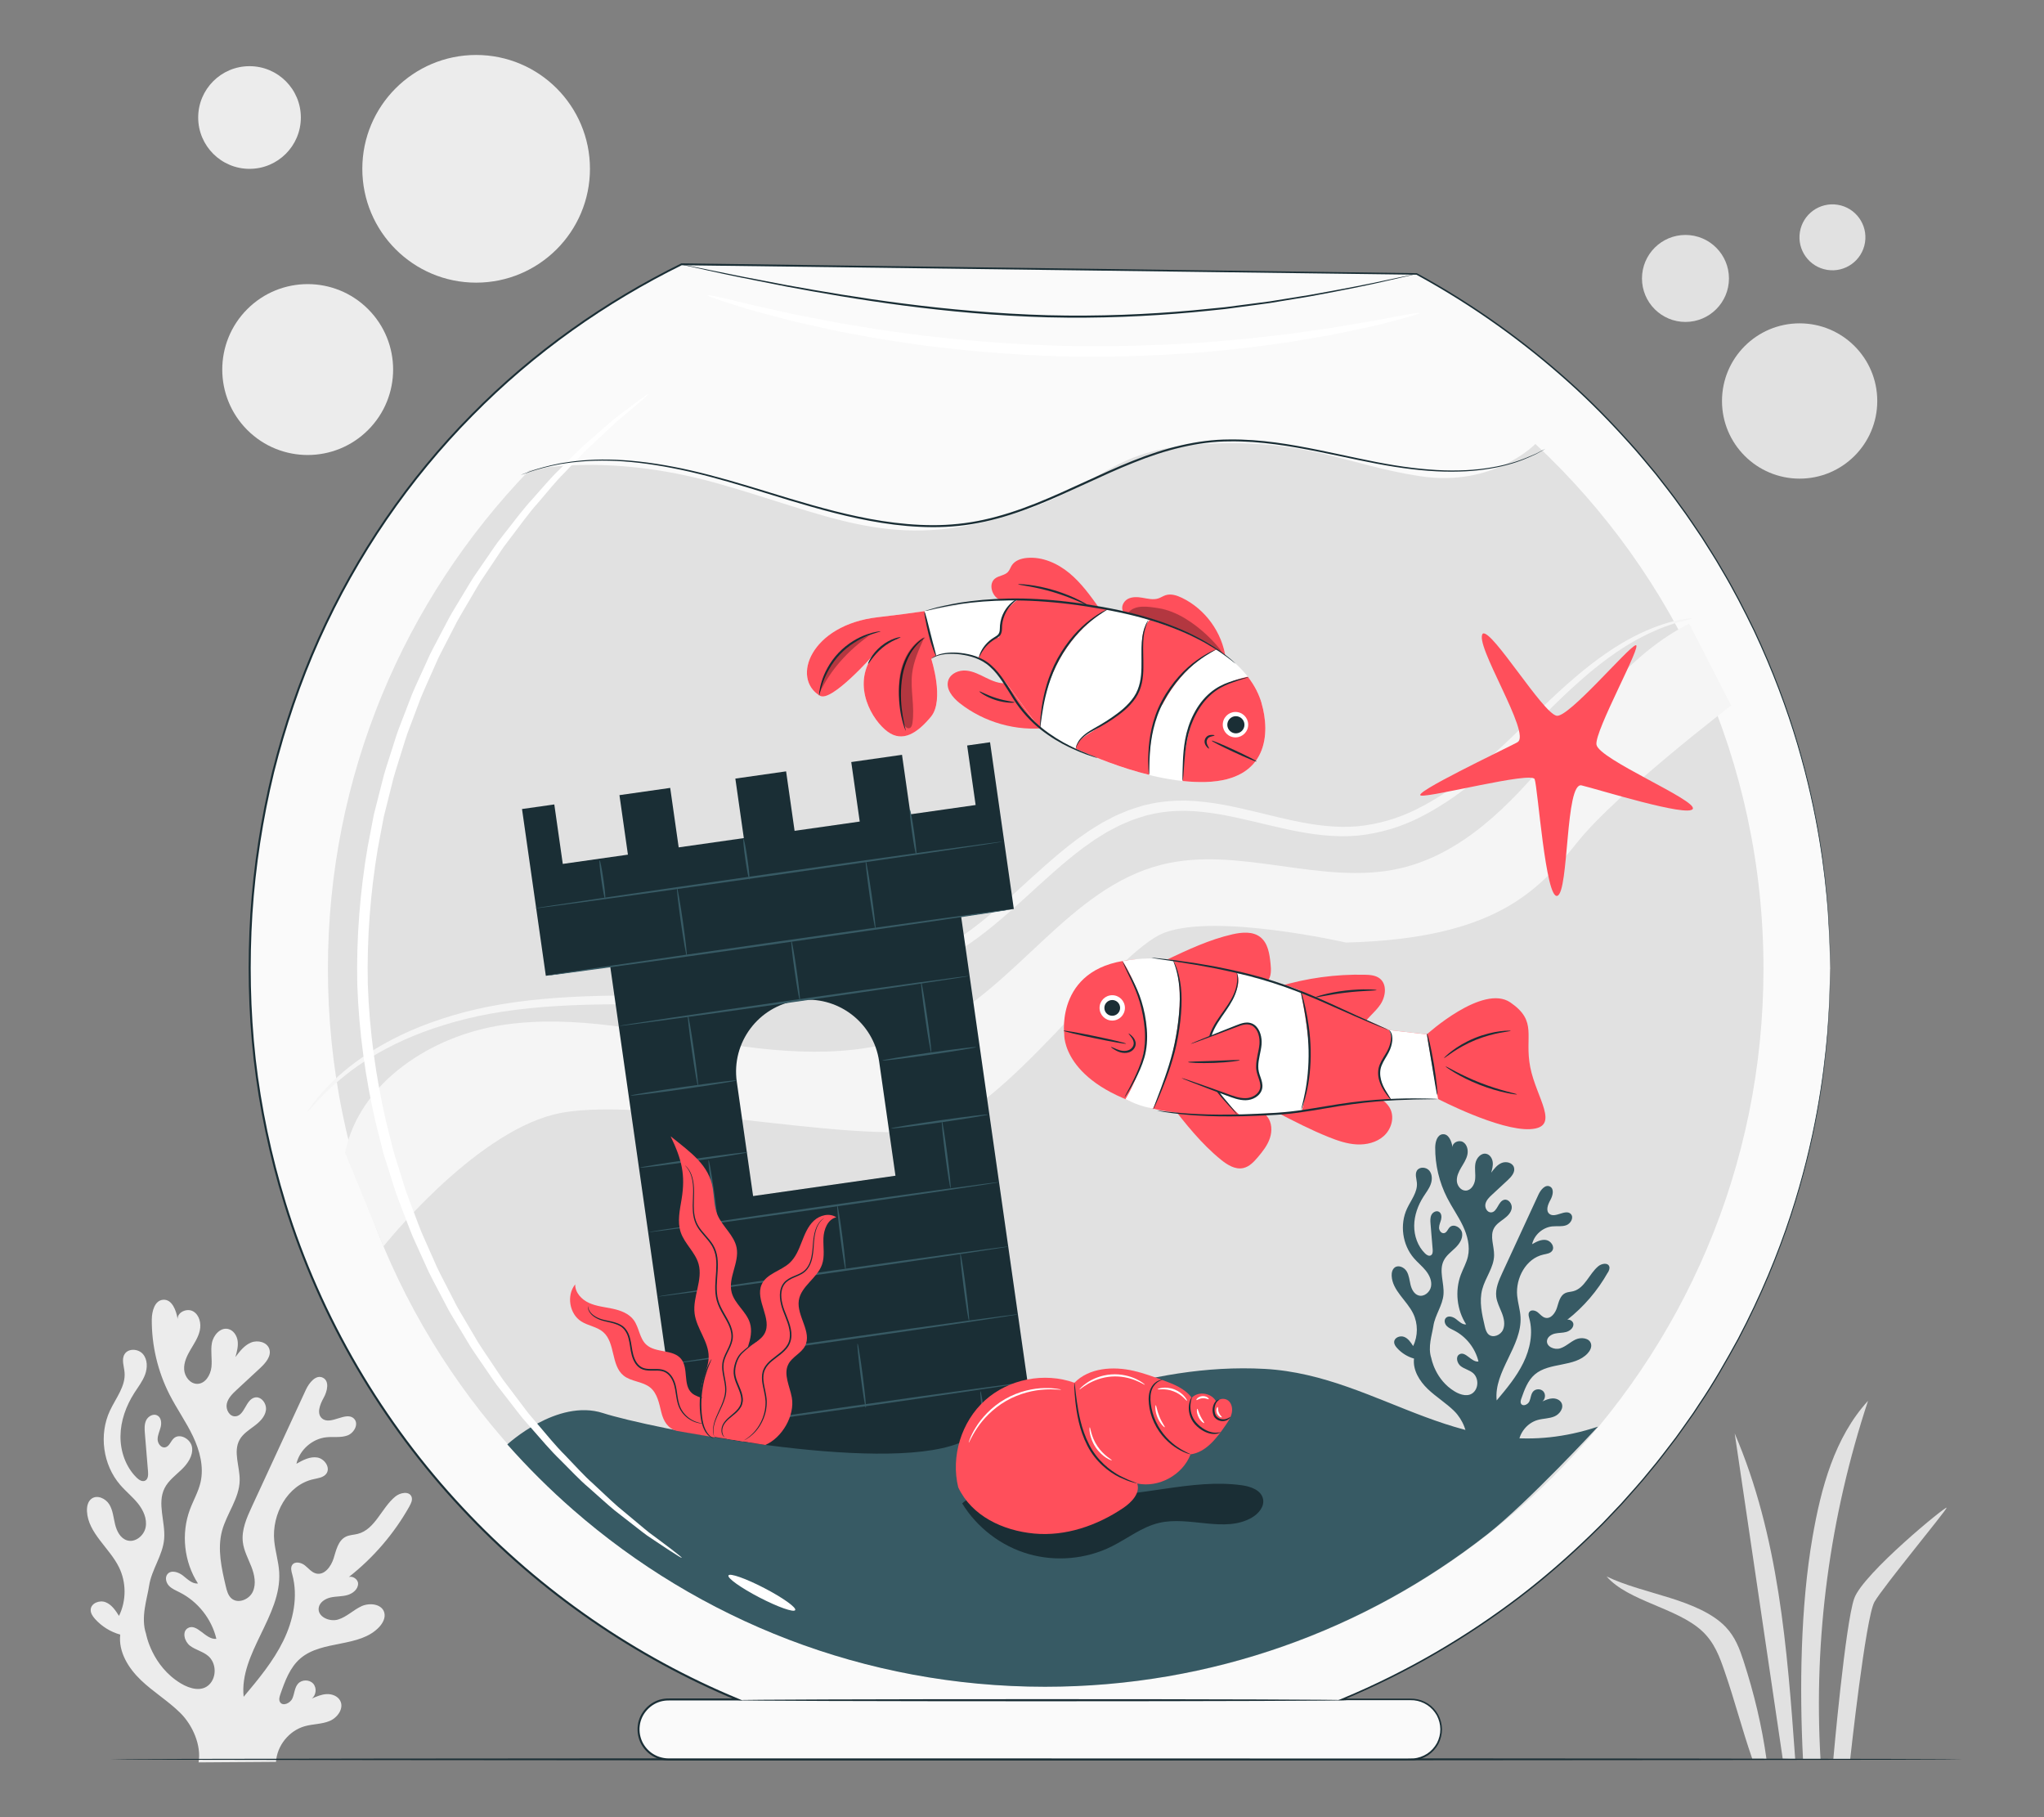
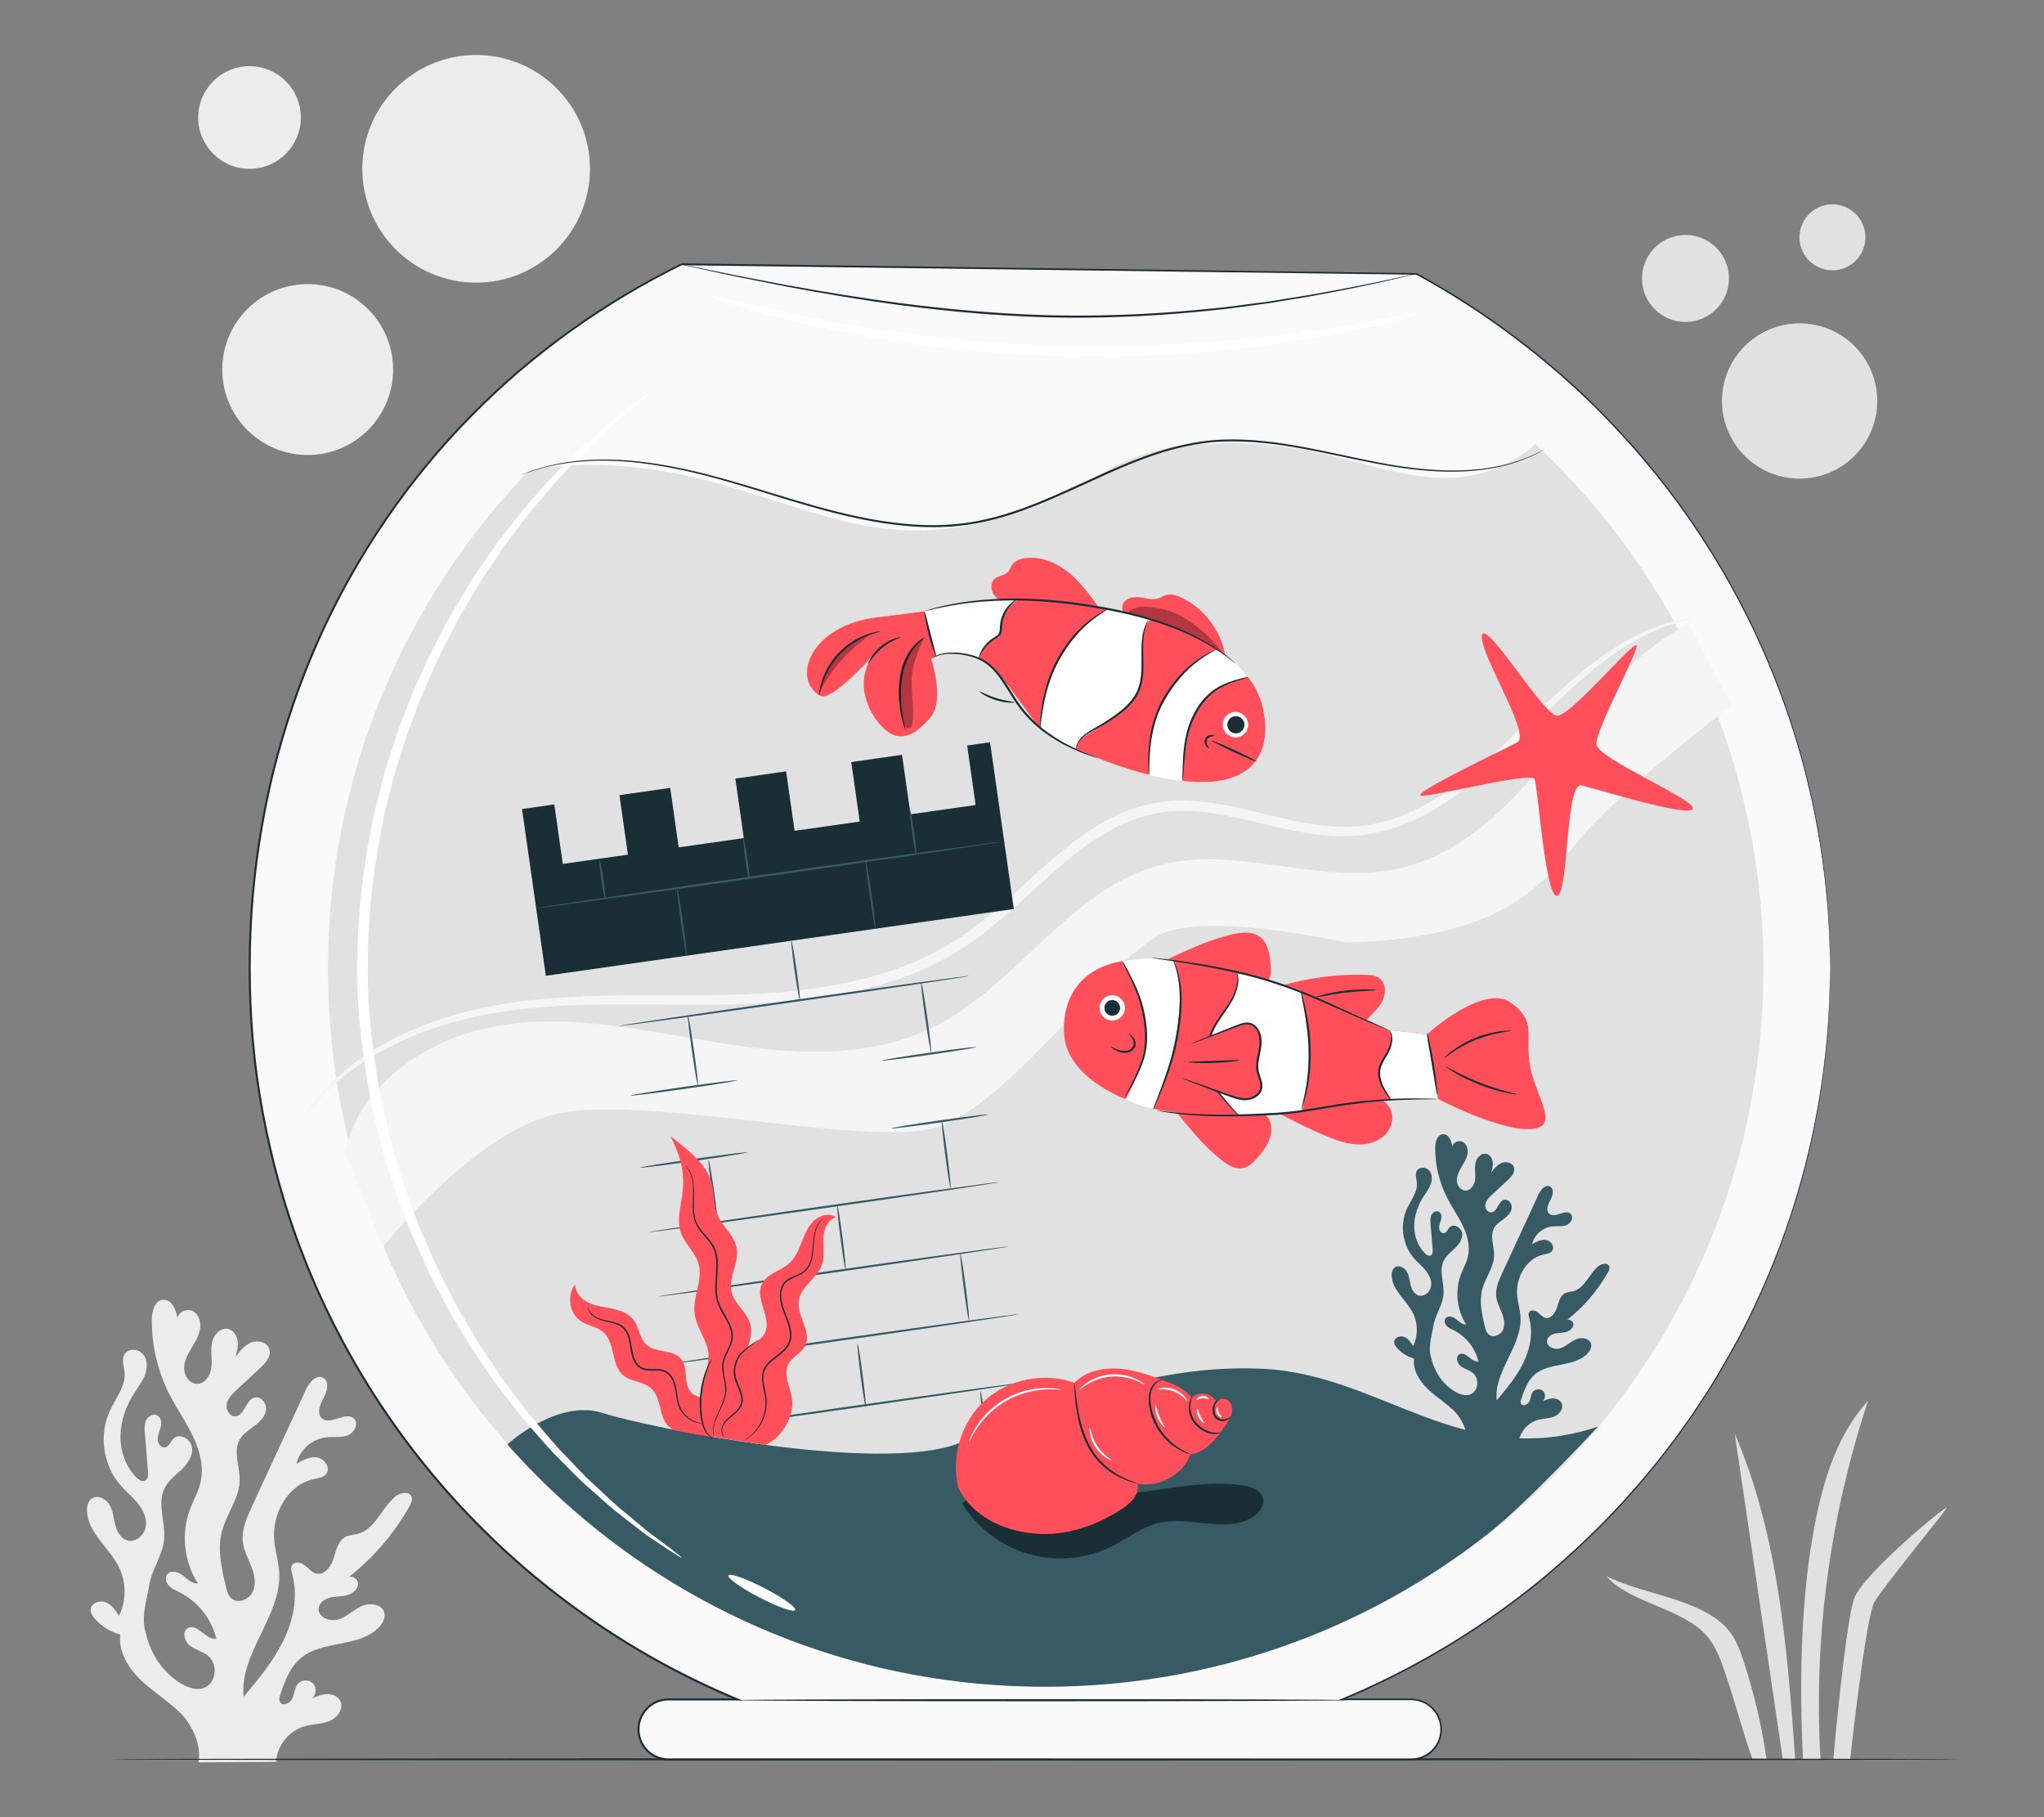
<svg xmlns="http://www.w3.org/2000/svg" id="Layer_2" data-name="Layer 2" viewBox="0 0 540 480">
  <rect x="0" y="0" width="540" height="480" fill="#808080" stroke="none" />
  <defs>
    <style>
      .cls-1 {
        fill: #375a64;
      }

      .cls-1, .cls-2, .cls-3, .cls-4, .cls-5, .cls-6, .cls-7, .cls-8, .cls-9, .cls-10 {
        stroke-width: 0px;
      }

      .cls-2 {
        fill: #e1e1e1;
      }

      .cls-3 {
        fill: #ececec;
      }

      .cls-5 {
        fill: #f5f5f5;
      }

      .cls-6 {
        fill: none;
      }

      .cls-7 {
        fill: #1a2e35;
      }

      .cls-8 {
        fill: #fff;
      }

      .cls-11 {
        opacity: .3;
      }

      .cls-9 {
        fill: #fafafa;
      }

      .cls-10 {
        fill: #ff4f5b;
      }
    </style>
  </defs>
  <g id="Layer_2-2" data-name="Layer 2">
    <g>
      <g>
        <path class="cls-3" d="m108.19,397.83c.42-.75.84-1.64.54-2.45-.59-1.58-3.01-1.14-4.31-.06-3.65,3.01-5.3,8.65-9.88,9.84-1.07.28-2.23.27-3.21.77-2.01,1.01-2.52,3.56-3.19,5.7-.67,2.14-2.41,4.53-4.6,4.01-1.22-.29-2.03-1.4-3.02-2.17-.98-.77-2.64-1.12-3.33-.08-.47.71-.21,1.66.02,2.48,1.6,5.83.28,12.15-2.38,17.58-2.66,5.43-6.58,10.12-10.46,14.75-1.21-11.5,10.09-21.39,9.39-32.93-.17-2.79-1.04-5.49-1.31-8.27-.68-6.99,3.48-14.75,10.33-16.27,1.25-.28,2.69-.44,3.44-1.47,1.15-1.58-.47-3.96-2.4-4.27-1.93-.31-3.81.69-5.51,1.66.84-3.66,4.17-6.61,7.9-7,1.87-.2,3.83.17,5.59-.48,1.76-.65,3.06-3.06,1.75-4.41-2.07-2.14-6.16,1.84-8.45-.07-1.53-1.27-.57-3.72.4-5.45s1.6-4.4-.17-5.31c-1.84-.96-3.66,1.3-4.53,3.18-4.75,10.28-9.5,20.56-14.25,30.84-1.38,2.98-2.79,6.17-2.39,9.43.28,2.26,1.41,4.31,2.24,6.43.83,2.12,1.34,4.56.39,6.63-.95,2.07-3.89,3.27-5.62,1.79-.92-.79-1.24-2.05-1.52-3.22-1.13-4.8-2.26-9.84-1-14.61,1.22-4.59,4.59-8.61,4.67-13.36.07-3.64-1.79-7.56-.02-10.74.87-1.55,2.43-2.54,3.85-3.61,1.42-1.06,2.83-2.4,3.1-4.15.28-1.75-1.24-3.8-2.96-3.39-2.41.57-2.64,4.82-5.11,4.97-1.55.09-2.59-1.8-2.27-3.31.32-1.51,1.52-2.67,2.65-3.72,2.05-1.9,4.1-3.8,6.15-5.7,1.45-1.35,3.05-3.17,2.44-5.06-.59-1.82-3.04-2.43-4.81-1.71-1.77.72-3,2.32-4.15,3.85.39-1.38.78-2.81.6-4.23-.18-1.42-1.1-2.86-2.5-3.19-2.06-.49-3.92,1.62-4.31,3.71s.11,4.24-.12,6.35c-.23,2.11-1.63,4.42-3.75,4.43-1.88.01-3.34-1.9-3.46-3.77-.12-1.88.75-3.67,1.7-5.29.96-1.62,2.04-3.22,2.44-5.06.4-1.84-.1-4.03-1.71-5-1.61-.97-4.23.13-4.15,2.01-.37-2.33-1.5-5.3-3.85-5.1-2.21.18-2.97,3.02-2.98,5.24-.04,6.86,1.59,13.73,4.71,19.84,1.91,3.74,4.37,7.19,6.17,10.98,1.8,3.79,2.94,8.11,1.99,12.2-.58,2.49-1.9,4.74-2.79,7.13-2.38,6.37-1.57,13.85,2.12,19.56-1.52.14-2.75-1.13-3.95-2.08-1.2-.95-3.14-1.58-4.11-.4-.71.86-.39,2.23.37,3.05s1.84,1.25,2.84,1.76c4.82,2.42,8.47,7.04,9.71,12.28-2.81.36-5.12-4.28-7.55-2.82-1.59.96-.87,3.55.6,4.66,1.48,1.12,3.43,1.5,4.83,2.72,2.12,1.85,2.24,5.54.24,7.52-2,1.98-5.11,1.14-7.52-.31-7.68-4.63-9.17-13.06-9.17-13.06-1.48-4.39.27-9.2.8-12.72.65-4.31,3.64-8.06,3.98-12.41.36-4.5-1.92-9.34.11-13.37,1-2,2.88-3.37,4.49-4.92s3.06-3.62,2.77-5.83c-.29-2.22-3.26-3.92-4.87-2.38-.8.76-1.14,2.11-2.21,2.34-1.09.24-2.01-1-2.02-2.12,0-1.12.54-2.16.81-3.24s.15-2.44-.81-3.02c-1.03-.63-2.46.11-3,1.19-.54,1.08-.46,2.36-.36,3.56.28,3.35.56,6.7.83,10.05.07.88.03,1.98-.76,2.38-.76.38-1.63-.19-2.24-.78-2.88-2.82-4.32-6.94-4.28-10.98.04-4.03,1.47-7.98,3.64-11.38,1.02-1.6,2.22-3.12,2.87-4.9.65-1.78.66-3.95-.57-5.39-1.23-1.44-3.89-1.59-4.87.04-.84,1.4-.13,3.17.01,4.79.32,3.65-2.31,6.79-3.86,10.11-2.96,6.31-1.86,14.32,2.7,19.6,1.48,1.72,3.28,3.15,4.7,4.92,1.42,1.77,2.45,4.04,2.03,6.27-.42,2.23-2.76,4.14-4.92,3.47-1.76-.54-2.72-2.44-3.15-4.22-.44-1.79-.57-3.7-1.53-5.27s-3.17-2.6-4.67-1.53c-1.01.72-1.29,2.11-1.23,3.34.28,5.75,5.92,9.62,8.46,14.79,1.96,3.98,1.96,8.86,0,12.84-.92-1.45-1.94-2.98-3.54-3.61-1.6-.63-3.86.25-3.94,1.97-.04.92.53,1.75,1.14,2.44,1.77,1.98,4.11,3.44,6.67,4.14-.53,4.52,2.14,8.85,5.43,12,3.28,3.15,7.25,5.53,10.48,8.74,3.23,3.21,5.56,8.54,4.78,13.02l20.46-.14c.26-4.29,3.45-8.24,7.58-9.41,2.17-.62,4.53-.52,6.61-1.4,2.08-.87,3.82-3.34,2.77-5.34-.65-1.23-2.16-1.81-3.55-1.75-1.39.06-2.71.63-3.98,1.19,1.2-.89,1.39-2.85.39-3.96-1-1.11-2.97-1.11-3.98,0-.95,1.04-.94,2.62-1.51,3.91-.57,1.29-2.57,2.17-3.28.95-.35-.61-.13-1.38.1-2.04,1.2-3.47,2.52-7.11,5.31-9.49,5.76-4.92,15.63-2.75,20.8-8.28.96-1.03,1.71-2.44,1.35-3.8-.62-2.3-3.86-2.69-6.02-1.7-2.16.99-3.9,2.83-6.18,3.52-2.28.69-5.47-.73-5.13-3.08.21-1.47,1.71-2.43,3.16-2.75s2.98-.22,4.42-.63,2.85-1.55,2.82-3.04c-.02-1.17-1.45-2.05-2.43-1.74,6.49-5.09,11.96-11.47,16-18.66Z" />
        <circle class="cls-3" cx="125.79" cy="44.59" r="30.07" />
        <circle class="cls-3" cx="81.29" cy="97.62" r="22.57" transform="translate(-45.22 86.07) rotate(-45)" />
        <circle class="cls-2" cx="475.44" cy="105.92" r="20.51" />
        <circle class="cls-3" cx="65.92" cy="31.04" r="13.56" />
        <circle class="cls-2" cx="445.28" cy="73.55" r="11.49" />
        <circle class="cls-2" cx="484.15" cy="62.7" r="8.71" transform="translate(344.89 530.61) rotate(-80.81)" />
        <g>
          <path class="cls-2" d="m458.29,378.64c4.23,28.64,8.45,57.27,12.68,85.91l3.3.1c-2.1-29.18-4.35-58.94-15.98-86.01Z" />
          <path class="cls-2" d="m493.51,370.02c-8.86,9.7-12.42,23.05-14.66,35.99-3.18,18.36-3.47,40.03-2.52,58.64l4.63.1c-1.88-32.14,2.47-64.16,12.55-94.73Z" />
          <path class="cls-2" d="m460.62,438.72c-1.02-3.13-2.18-6.32-4.74-8.99-3.45-3.61-9.07-5.89-14.72-7.66-5.65-1.78-11.6-3.2-16.71-5.65,5.7,6.55,18.64,8.29,25.23,14.42,3.28,3.05,4.64,6.87,5.92,10.58,2.8,8.09,4.53,15.09,7.33,23.17h3.75c-1.24-8.79-3.26-17.25-6.06-25.86Z" />
          <path class="cls-2" d="m484.34,464.65s3.18-35.86,5.53-42.45c2.35-6.58,24.61-24.78,24.4-23.92s-16.69,20.76-19.05,24.83c-2.35,4.07-6.42,41.54-6.42,41.54h-4.46Z" />
        </g>
        <path class="cls-7" d="m518.5,464.72c0,.15-109.58.28-244.71.28s-244.74-.12-244.74-.28,109.55-.28,244.74-.28,244.71.12,244.71.28Z" />
        <g>
          <g>
            <g>
              <path class="cls-9" d="m483.5,255.93c0-79.28-44.18-148.24-109.27-183.59l-194.2-2.55c-69.3,33.97-114.12,103.77-114.12,186.15,0,87.01,53.23,161.58,128.89,192.95h-18.21c-4.38,0-7.92,3.55-7.92,7.92h0c0,4.38,3.55,7.92,7.92,7.92h196.21c4.38,0,7.92-3.55,7.92-7.92h0c0-4.38-3.55-7.92-7.92-7.92h-18.21c75.66-31.37,128.89-105.94,128.89-192.95Z" />
              <path class="cls-7" d="m483.5,255.93s0,1.48-.05,4.37c0,2.89-.21,7.18-.6,12.79-.94,11.18-3.03,27.78-9.65,48.07-3.31,10.12-7.8,21.12-13.82,32.59-3.11,5.67-6.42,11.57-10.36,17.38-.48.73-.96,1.47-1.45,2.21-.51.72-1.02,1.45-1.54,2.18-1.04,1.46-2.06,2.94-3.14,4.41-2.21,2.89-4.42,5.87-6.86,8.75-2.35,2.95-4.95,5.78-7.53,8.7-1.34,1.41-2.7,2.84-4.06,4.28-1.35,1.45-2.82,2.8-4.25,4.23-5.79,5.59-12.03,11.09-18.83,16.26-13.59,10.33-29.2,19.65-46.68,26.93l-.08-.4c4.97,0,10.01,0,15.11,0,1.28.02,2.54-.04,3.86.04,1.31.12,2.59.58,3.71,1.3,1.11.73,2.03,1.74,2.68,2.91.63,1.18.97,2.51.99,3.85,0,1.34-.34,2.69-.96,3.89-.65,1.18-1.58,2.22-2.72,2.97-1.14.73-2.46,1.22-3.83,1.3-1.36.06-2.67.02-4.02.03-5.35,0-10.77,0-16.24,0-21.89,0-44.74.01-68.42.02-23.68,0-48.2,0-73.44.01-6.31,0-12.67,0-19.07,0-3.2,0-6.41,0-9.63,0-1.61,0-3.22,0-4.84,0-1.58.06-3.36-.07-4.84-.87-1.5-.74-2.75-1.98-3.55-3.45-.79-1.49-1.11-3.22-.9-4.89.38-3.38,3.09-6.33,6.46-6.99.83-.17,1.7-.18,2.51-.17h2.47c1.65,0,3.3,0,4.95,0,3.3,0,6.62,0,9.94,0l-.1.52c-26.64-11.05-51.95-28.18-72.87-50.62-20.93-22.38-37.43-50.05-46.84-80.58-3.84-12.53-6.53-25.33-8.01-38.18-1.42-12.86-1.65-25.74-.86-38.45.84-12.71,2.8-25.24,5.74-37.41,3.05-12.14,7.05-23.94,12.08-35.15,10.05-22.42,23.95-42.55,40.48-59.25,16.48-16.78,35.54-30.08,55.51-39.92l.05-.03h.06c72.38.97,137.82,1.85,194.19,2.6h.05s.04.02.04.02c15.23,8.3,28.65,18.09,40.26,28.53,5.82,5.2,11.11,10.66,16.02,16.13,2.48,2.72,4.76,5.53,7.03,8.27,2.18,2.81,4.37,5.55,6.35,8.37,2.06,2.76,3.9,5.6,5.77,8.35,1.75,2.82,3.56,5.54,5.13,8.33,3.29,5.49,6.07,10.99,8.65,16.29,5.02,10.68,8.74,20.82,11.48,30.12,5.47,18.62,7.18,33.69,7.95,43.84.32,5.09.49,8.98.49,11.6.04,2.62.04,3.95.04,3.95,0,0-.04-1.34-.1-3.95-.02-2.62-.21-6.5-.54-11.59-.81-10.15-2.56-25.19-8.05-43.79-2.76-9.28-6.49-19.41-11.52-30.06-2.58-5.29-5.37-10.78-8.66-16.26-1.57-2.78-3.38-5.5-5.13-8.31-1.87-2.74-3.71-5.58-5.77-8.33-1.98-2.81-4.17-5.54-6.35-8.35-2.28-2.73-4.55-5.54-7.03-8.25-4.9-5.46-10.19-10.9-16.01-16.09-11.6-10.41-25-20.17-40.2-28.44l.09.02c-56.37-.73-121.82-1.57-194.2-2.5l.11-.03c-19.91,9.83-38.92,23.1-55.35,39.84-16.48,16.66-30.34,36.74-40.36,59.11-5.01,11.18-9,22.95-12.04,35.06-2.93,12.14-4.89,24.63-5.72,37.31-.79,12.68-.56,25.53.86,38.35,1.47,12.82,4.16,25.58,7.99,38.08,9.38,30.44,25.84,58.04,46.71,80.36,20.86,22.39,46.1,39.48,72.67,50.5l1.25.52h-1.35c-3.32,0-6.64,0-9.94,0-1.65,0-3.3,0-4.95,0h-2.47c-.83,0-1.62,0-2.4.16-3.14.61-5.68,3.38-6.04,6.53-.2,1.57.1,3.18.84,4.57.75,1.38,1.92,2.54,3.32,3.23.69.36,1.45.59,2.23.72.76.14,1.56.1,2.38.1,1.62,0,3.23,0,4.84,0,3.22,0,6.43,0,9.63,0,6.4,0,12.76,0,19.07,0,25.25,0,49.76,0,73.44.01,23.68,0,46.52.01,68.42.02,5.47,0,10.89,0,16.24,0,1.33-.01,2.69.03,3.99-.03,1.29-.08,2.54-.54,3.62-1.23,1.08-.7,1.96-1.68,2.58-2.8.59-1.13.92-2.4.91-3.67-.01-1.27-.34-2.53-.93-3.65-.62-1.1-1.49-2.06-2.54-2.75-1.05-.68-2.26-1.12-3.51-1.24-1.24-.07-2.55-.02-3.82-.04-5.1,0-10.14,0-15.11,0h-1.05s.97-.4.97-.4c17.45-7.25,33.04-16.54,46.61-26.84,6.79-5.16,13.02-10.64,18.81-16.21,1.42-1.42,2.9-2.77,4.24-4.21,1.36-1.43,2.72-2.85,4.06-4.27,2.58-2.91,5.18-5.73,7.53-8.68,2.44-2.87,4.64-5.85,6.86-8.73,1.08-1.46,2.1-2.95,3.14-4.4.52-.73,1.03-1.45,1.54-2.18.48-.74.97-1.48,1.45-2.21,3.94-5.8,7.25-11.68,10.36-17.34,6.03-11.44,10.52-22.42,13.85-32.53,6.64-20.26,8.77-36.83,9.75-48,.41-5.61.64-9.89.66-12.78.07-2.89.11-4.37.11-4.37Z" />
            </g>
            <path class="cls-7" d="m374.23,72.34s-.16.06-.49.14c-.35.08-.83.2-1.45.35-1.3.3-3.18.73-5.58,1.28-4.84,1.15-11.9,2.57-20.64,4.18-2.19.36-4.49.74-6.89,1.14-1.2.2-2.42.4-3.66.61-1.25.17-2.52.34-3.82.52-2.59.35-5.27.7-8.04,1.07-2.77.31-5.63.57-8.55.86-11.71,1.07-24.65,1.67-38.23,1.33-27.18-.76-51.52-4.83-68.98-8.1-8.73-1.69-15.78-3.13-20.63-4.22-2.41-.53-4.29-.95-5.59-1.24-.62-.14-1.1-.25-1.45-.34-.33-.08-.49-.13-.49-.13,0,0,.17.02.5.08.35.07.84.16,1.46.28,1.31.26,3.19.65,5.61,1.14,4.86,1.02,11.92,2.41,20.66,4.05,17.47,3.16,41.79,7.16,68.92,7.93,13.55.34,26.47-.24,38.17-1.28,2.92-.29,5.77-.57,8.54-.84,2.76-.36,5.44-.7,8.03-1.04,1.29-.17,2.57-.34,3.82-.5,1.24-.2,2.47-.4,3.66-.59,2.39-.38,4.69-.75,6.89-1.11,8.75-1.56,15.81-2.92,20.66-4,2.41-.51,4.3-.9,5.6-1.18.62-.12,1.11-.22,1.46-.29.33-.06.5-.08.5-.08Z" />
            <path class="cls-2" d="m405.63,117.27c37.08,34.61,60.26,83.92,60.26,138.65,0,104.73-84.9,189.63-189.63,189.63s-189.63-84.9-189.63-189.63c0-51.13,20.24-97.54,53.14-131.65,0,0,19.93-4.93,49.33,3.29,29.4,8.22,45.25,17.61,74.61,9.39,29.36-8.22,27.59-18.24,54.6-19.69,27.01-1.45,37.47,5.6,56.9,8.53,19.43,2.94,30.43-8.53,30.43-8.53Z" />
            <path class="cls-5" d="m446.99,163.34c.02.12-1.38.41-3.97,1.15-2.59.73-6.34,2.13-10.82,4.59-4.47,2.48-9.59,6.14-15.02,10.99-2.73,2.41-5.55,5.11-8.48,8.03-2.94,2.92-5.98,6.09-9.29,9.32-6.62,6.42-14.26,13.39-24.16,18.41-4.92,2.52-10.51,4.27-16.43,4.88-5.94.55-12.05-.23-18.05-1.5-6.02-1.26-12.04-2.94-18.23-4.06-3.1-.52-6.23-.92-9.4-.98-3.16,0-6.33.25-9.43,1.03-.79.13-1.54.42-2.31.65-.76.26-1.54.46-2.3.76-1.48.66-3.02,1.19-4.45,2.01-.72.39-1.46.75-2.18,1.15l-2.12,1.31c-.72.42-1.4.89-2.08,1.38l-2.06,1.45c-5.4,4.04-10.46,8.76-15.67,13.51-5.23,4.72-10.5,9.42-16.42,13.17-2.92,1.93-6.02,3.5-9.11,4.98-3.14,1.39-6.29,2.68-9.5,3.68-12.84,4.14-25.82,5.48-38.04,5.94-12.25.43-23.84.02-34.66.09-10.81.04-20.87.53-29.92,1.93-9.05,1.36-17.04,3.7-23.75,6.45-6.71,2.78-12.11,6.01-16.22,9.05-8.2,6.18-11.36,11.09-11.62,10.86-.07-.05.73-1.24,2.4-3.39,1.76-2.08,4.47-5.09,8.55-8.33,4.07-3.23,9.5-6.66,16.27-9.63,6.78-2.94,14.87-5.45,24.05-6.96,9.17-1.54,19.34-2.16,30.21-2.29,10.87-.17,22.46.15,34.58-.34,12.09-.52,24.84-1.91,37.3-5.97,3.12-.98,6.17-2.24,9.2-3.59,2.98-1.44,5.97-2.96,8.77-4.82,5.68-3.6,10.84-8.2,16.04-12.9,5.19-4.72,10.31-9.5,15.89-13.67l2.14-1.5c.71-.5,1.42-1,2.17-1.44l2.22-1.36c.75-.43,1.54-.81,2.3-1.22,1.51-.86,3.15-1.44,4.73-2.12.8-.32,1.64-.54,2.46-.81.82-.25,1.63-.55,2.48-.69,3.34-.82,6.77-1.09,10.12-1.07,3.35.08,6.62.51,9.82,1.06,6.37,1.18,12.39,2.9,18.3,4.17,5.89,1.28,11.72,2.05,17.3,1.57,5.57-.54,10.88-2.13,15.63-4.51,9.56-4.73,17.16-11.48,23.81-17.76,3.33-3.16,6.42-6.28,9.42-9.17,2.99-2.89,5.89-5.56,8.7-7.95,5.59-4.79,10.9-8.39,15.53-10.77,4.64-2.36,8.52-3.61,11.19-4.18,1.32-.35,2.37-.42,3.06-.54.69-.09,1.05-.12,1.06-.07Z" />
            <path class="cls-5" d="m91.16,304.45c3.85-18.7,22.96-30.96,41.84-33.74,18.89-2.78,37.97,1.7,56.82,4.73s39.04,4.44,56.23-3.88c22.59-10.93,36.52-37.06,60.86-43.16,20.45-5.13,42.29,5.67,62.85,1,16.53-3.75,29.2-16.77,40.02-29.82,10.82-13.05,21.35-27.2,36.47-34.86l11.1,21.64s-30.12,23.02-40.48,35.93c-10.37,12.92-21.68,25.68-61.29,26.68,0,0-34.09-7.79-47.87-2.63-13.77,5.16-42.05,47.86-62.23,51.93-20.17,4.08-77.44-9.37-99.16-3.88-21.72,5.49-45.01,34.83-45.01,34.83l-10.16-24.78Z" />
            <g>
-               <path class="cls-7" d="m159.86,245.8l21.18,148.4,92.7-13.23-21.18-148.4-92.7,13.23Zm76.71,64.76l-37.61,5.37-4.31-30.18c-1.48-10.39,5.74-20.01,16.12-21.49h0c10.39-1.48,20.01,5.74,21.49,16.12l4.31,30.18Z" />
              <polygon class="cls-7" points="255.51 196.92 257.75 212.64 240.54 215.09 238.3 199.38 224.89 201.29 227.13 217.01 209.92 219.46 207.68 203.75 194.27 205.66 196.51 221.38 179.3 223.83 177.06 208.12 163.65 210.03 165.89 225.75 148.68 228.2 146.44 212.49 137.91 213.7 144.2 257.75 267.84 240.1 261.56 196.06 255.51 196.92" />
              <path class="cls-1" d="m264.98,222.3c.02.15-27.69,4.23-61.88,9.11-34.21,4.88-61.94,8.71-61.97,8.56-.02-.15,27.68-4.23,61.89-9.11,34.19-4.88,61.94-8.71,61.96-8.56Z" />
-               <path class="cls-1" d="m266.92,240.23c.02.15-27.41,4.19-61.27,9.02-33.87,4.83-61.33,8.63-61.35,8.47-.02-.15,27.41-4.19,61.27-9.03,33.85-4.83,61.32-8.63,61.35-8.47Z" />
              <path class="cls-1" d="m159.88,237.51c-.15.02-.6-2.26-1.01-5.1-.41-2.84-.61-5.16-.46-5.18.15-.02.6,2.26,1.01,5.1.41,2.84.61,5.16.46,5.18Z" />
              <path class="cls-1" d="m181.42,252.43c-.15.02-.85-3.96-1.55-8.88-.7-4.93-1.15-8.94-1-8.96.15-.02.85,3.96,1.55,8.88.7,4.93,1.15,8.94,1,8.96Z" />
              <path class="cls-1" d="m231.28,245.32c-.15.02-.85-3.96-1.55-8.88-.7-4.93-1.15-8.94-1-8.96.15-.02.85,3.96,1.55,8.88.7,4.93,1.15,8.94,1,8.96Z" />
              <path class="cls-1" d="m242.07,225.78c-.15.02-.66-2.62-1.12-5.91-.47-3.29-.73-5.97-.57-5.99.15-.02.66,2.62,1.12,5.91.47,3.29.73,5.97.57,5.99Z" />
              <path class="cls-1" d="m197.96,232.34c-.15.02-.62-2.38-1.05-5.36-.43-2.98-.65-5.42-.49-5.44.15-.02.62,2.38,1.05,5.36.43,2.98.65,5.42.49,5.44Z" />
              <path class="cls-1" d="m256.16,257.78c.02.15-20.71,3.24-46.31,6.89-25.6,3.65-46.37,6.49-46.39,6.34-.02-.15,20.71-3.24,46.31-6.89,25.59-3.65,46.37-6.49,46.39-6.34Z" />
              <path class="cls-1" d="m194.77,285.36c.02.15-6.27,1.18-14.06,2.29-7.79,1.11-14.12,1.89-14.14,1.74-.02-.15,6.27-1.18,14.06-2.29,7.79-1.11,14.12-1.89,14.14-1.74Z" />
              <path class="cls-1" d="m257.91,276.58c.02.15-5.52,1.07-12.38,2.05-6.86.98-12.44,1.65-12.46,1.5-.02-.15,5.52-1.07,12.38-2.05,6.86-.98,12.44-1.65,12.46-1.5Z" />
              <path class="cls-1" d="m197.49,304.38c.02.15-6.32,1.18-14.17,2.3-7.85,1.12-14.23,1.9-14.25,1.75-.02-.15,6.32-1.18,14.17-2.3,7.85-1.12,14.23-1.9,14.25-1.75Z" />
              <path class="cls-1" d="m261.04,294.4c.02.15-5.7,1.09-12.78,2.11-7.08,1.01-12.84,1.71-12.86,1.55s5.7-1.09,12.78-2.11c7.08-1.01,12.84-1.71,12.86-1.55Z" />
              <path class="cls-1" d="m264.14,312.23c.02.15-20.75,3.24-46.39,6.9-25.65,3.66-46.46,6.5-46.48,6.35-.02-.15,20.75-3.24,46.4-6.9,25.64-3.66,46.45-6.5,46.47-6.35Z" />
              <path class="cls-1" d="m266.57,329.24c.02.15-20.75,3.24-46.39,6.9-25.65,3.66-46.46,6.5-46.48,6.35-.02-.15,20.75-3.24,46.4-6.9,25.64-3.66,46.45-6.5,46.47-6.35Z" />
              <path class="cls-1" d="m269.12,347.14c.02.15-20.75,3.24-46.39,6.9-25.65,3.66-46.46,6.5-46.48,6.35-.02-.15,20.75-3.24,46.4-6.9,25.64-3.66,46.45-6.5,46.47-6.35Z" />
              <path class="cls-1" d="m271.68,365.04c.02.15-20.75,3.24-46.39,6.9-25.65,3.66-46.46,6.5-46.48,6.35-.02-.15,20.75-3.24,46.4-6.9,25.64-3.66,46.45-6.5,46.47-6.35Z" />
              <path class="cls-1" d="m211.32,264.28c-.15.02-.78-3.5-1.4-7.86-.62-4.36-1-7.92-.85-7.94.15-.02.78,3.5,1.4,7.86.62,4.36,1,7.91.85,7.94Z" />
              <path class="cls-1" d="m189.54,322.87c-.15.02-.8-3.65-1.45-8.19-.65-4.55-1.05-8.25-.9-8.27.15-.02.8,3.65,1.45,8.19.65,4.55,1.05,8.25.9,8.27Z" />
              <path class="cls-1" d="m194.42,357.01c-.15.02-.8-3.65-1.45-8.19-.65-4.55-1.05-8.25-.9-8.27.15-.02.8,3.65,1.45,8.19.65,4.55,1.05,8.25.9,8.27Z" />
              <path class="cls-1" d="m199.41,391.98c-.15.02-.8-3.65-1.45-8.19-.65-4.55-1.05-8.25-.9-8.27.15-.02.8,3.65,1.45,8.19.65,4.55,1.05,8.25.9,8.27Z" />
              <path class="cls-1" d="m184.4,286.84c-.15.02-.87-4.15-1.61-9.31-.74-5.16-1.21-9.36-1.06-9.39s.87,4.14,1.61,9.31c.74,5.16,1.21,9.36,1.06,9.39Z" />
              <path class="cls-1" d="m246.02,278.05c-.15.02-.87-4.15-1.61-9.31-.74-5.16-1.21-9.36-1.06-9.39.15-.02.87,4.14,1.61,9.31.74,5.16,1.21,9.36,1.06,9.39Z" />
              <path class="cls-1" d="m251.13,313.85c-.15.02-.79-3.93-1.42-8.82-.63-4.89-1.02-8.87-.87-8.89.15-.02.79,3.93,1.42,8.82.63,4.89,1.02,8.87.87,8.89Z" />
              <path class="cls-1" d="m256.01,348.89c-.15.02-.79-3.93-1.42-8.82-.63-4.89-1.02-8.87-.87-8.89.15-.02.79,3.93,1.42,8.82.63,4.89,1.02,8.87.87,8.89Z" />
              <path class="cls-1" d="m261,382.78c-.15.02-.72-3.39-1.27-7.62-.55-4.23-.87-7.68-.71-7.69.15-.02.72,3.39,1.27,7.62.55,4.23.87,7.67.71,7.69Z" />
              <path class="cls-1" d="m223.4,335.4c-.15.02-.77-3.77-1.37-8.46-.61-4.69-.97-8.51-.82-8.53.15-.02.77,3.77,1.37,8.46.61,4.69.97,8.51.82,8.53Z" />
              <path class="cls-1" d="m228.74,371.88c-.15.02-.77-3.77-1.37-8.46-.61-4.69-.97-8.51-.82-8.53.15-.02.77,3.77,1.37,8.46.61,4.69.97,8.51.82,8.53Z" />
            </g>
            <path class="cls-1" d="m422.16,376.85s-18.49,20.02-29.21,28.42c-32.21,25.24-72.78,40.28-116.87,40.28-47.73,0-91.34-17.63-124.67-46.74-6.16-5.38-11.97-11.15-17.38-17.27,0,0,13.17-12.19,25.28-8.28,12.12,3.91,73.04,16.1,93.93,7.99,20.9-8.12,49.75-21.39,80.91-19.66,31.16,1.73,52.54,27.05,88.01,15.25Z" />
            <path class="cls-7" d="m254.2,397.12c3.92,6.41,10.3,11.28,17.52,13.36,7.22,2.08,15.21,1.36,21.94-1.98,4.19-2.08,7.98-5.16,12.53-6.23,8.08-1.91,17.34,2.76,24.53-1.4,1.78-1.03,3.38-2.92,2.96-4.93-.49-2.33-3.26-3.3-5.62-3.62-13.35-1.83-26.78,3.35-40.24,2.59-5.65-.32-11.21-1.69-16.86-2.07-5.65-.38-11.67.37-16.19,3.79" />
            <path class="cls-8" d="m171.3,104.07c.06.08-.87.94-2.69,2.5-.92.78-2.05,1.73-3.38,2.86-.67.56-1.39,1.16-2.17,1.81-.76.66-1.52,1.42-2.35,2.19-1.66,1.55-3.5,3.27-5.52,5.15-1.97,1.93-3.99,4.15-6.23,6.47-2.29,2.26-4.41,4.99-6.8,7.74-2.44,2.72-4.68,5.86-7.13,9.08-.61.81-1.23,1.62-1.85,2.45-.61.83-1.17,1.73-1.76,2.6-1.18,1.76-2.38,3.56-3.61,5.4-1.28,1.8-2.33,3.8-3.52,5.77-1.15,1.99-2.38,3.98-3.53,6.06-1.09,2.12-2.19,4.27-3.32,6.45-.55,1.1-1.15,2.18-1.68,3.31-.51,1.14-1.02,2.29-1.53,3.45-1.01,2.32-2.11,4.65-3.09,7.06-.92,2.44-1.85,4.91-2.79,7.41-1.01,2.48-1.72,5.09-2.56,7.7-.79,2.62-1.72,5.23-2.33,7.96-.68,2.71-1.36,5.45-2.06,8.22-.53,2.8-1.06,5.63-1.6,8.49-1.91,11.46-2.9,23.5-2.63,35.82.43,12.32,2.11,24.28,4.68,35.62.7,2.82,1.39,5.62,2.08,8.39.85,2.72,1.69,5.42,2.52,8.09.76,2.69,1.84,5.25,2.78,7.82.99,2.55,1.85,5.12,3,7.54,1.08,2.44,2.16,4.86,3.21,7.24,1.12,2.35,2.35,4.61,3.49,6.87.58,1.13,1.15,2.25,1.72,3.36.59,1.1,1.25,2.15,1.87,3.21,1.25,2.12,2.47,4.2,3.68,6.25,1.26,2.01,2.61,3.93,3.87,5.85,1.3,1.89,2.47,3.83,3.85,5.55,1.33,1.76,2.63,3.49,3.91,5.18.65.84,1.25,1.7,1.91,2.5.67.79,1.33,1.57,1.99,2.34,2.63,3.08,5.05,6.09,7.64,8.66,2.54,2.61,4.81,5.21,7.23,7.34,2.37,2.18,4.51,4.28,6.59,6.1,2.12,1.76,4.06,3.38,5.8,4.83.88.72,1.68,1.43,2.48,2.05.81.6,1.56,1.16,2.27,1.68,1.39,1.05,2.58,1.94,3.54,2.66,1.9,1.46,2.88,2.26,2.83,2.34-.05.08-1.13-.57-3.14-1.88-1.01-.67-2.24-1.49-3.7-2.45-.73-.49-1.51-1.02-2.35-1.58-.83-.58-1.66-1.27-2.57-1.96-1.8-1.4-3.81-2.96-6-4.67-2.14-1.77-4.35-3.83-6.79-5.97-2.49-2.09-4.83-4.66-7.45-7.25-2.66-2.55-5.16-5.55-7.86-8.61-.67-.77-1.36-1.55-2.05-2.34-.68-.8-1.3-1.65-1.97-2.49-1.31-1.69-2.65-3.42-4.02-5.19-1.42-1.73-2.62-3.67-3.96-5.57-1.3-1.92-2.68-3.85-3.98-5.87-1.24-2.06-2.5-4.16-3.79-6.29-.63-1.07-1.31-2.13-1.92-3.24-.59-1.12-1.18-2.25-1.78-3.38-1.18-2.28-2.44-4.56-3.59-6.93-1.09-2.4-2.19-4.84-3.31-7.31-1.18-2.44-2.07-5.04-3.09-7.62-.97-2.6-2.07-5.18-2.86-7.91-.86-2.7-1.72-5.44-2.6-8.2-.71-2.81-1.42-5.64-2.14-8.5-2.64-11.49-4.36-23.64-4.8-36.16-.28-12.52.75-24.74,2.73-36.36.56-2.9,1.11-5.77,1.65-8.61.71-2.8,1.42-5.58,2.12-8.33.63-2.77,1.58-5.41,2.4-8.06.87-2.63,1.6-5.28,2.64-7.78.97-2.53,1.93-5.02,2.88-7.48,1.01-2.43,2.14-4.78,3.19-7.12.53-1.17,1.06-2.33,1.58-3.48.55-1.14,1.16-2.23,1.73-3.34,1.16-2.2,2.3-4.37,3.42-6.5,1.18-2.1,2.45-4.1,3.63-6.09,1.22-1.97,2.32-3.98,3.63-5.79,1.27-1.84,2.51-3.64,3.72-5.41.62-.88,1.19-1.77,1.82-2.6.64-.83,1.28-1.64,1.91-2.45,2.53-3.22,4.84-6.35,7.36-9.05,2.47-2.74,4.66-5.44,7.02-7.67,2.31-2.28,4.4-4.46,6.44-6.35,2.09-1.83,4-3.5,5.72-5.01.87-.74,1.66-1.47,2.45-2.1.81-.61,1.56-1.18,2.26-1.72,1.4-1.05,2.59-1.94,3.56-2.66,1.93-1.42,2.97-2.13,3.03-2.06Z" />
            <path class="cls-8" d="m375.03,82.68c.05.19-2.51.95-7.18,2.18-1.17.3-2.47.64-3.89,1-1.43.34-2.99.66-4.67,1.02-3.36.7-7.17,1.58-11.43,2.25-2.13.36-4.36.74-6.68,1.14-2.33.38-4.76.66-7.28,1.01-5.03.74-10.44,1.21-16.12,1.76-11.39.89-23.96,1.38-37.15,1.09-13.19-.37-25.72-1.48-37.06-2.94-5.65-.83-11.03-1.57-16.02-2.56-2.5-.47-4.92-.87-7.22-1.37-2.3-.51-4.51-1-6.62-1.47-4.23-.88-7.99-1.96-11.3-2.82-1.66-.45-3.2-.84-4.61-1.25-1.4-.44-2.68-.84-3.84-1.2-4.6-1.46-7.12-2.35-7.06-2.53.05-.18,2.67.35,7.35,1.49,1.17.29,2.47.61,3.89.96,1.43.32,2.98.66,4.65,1.03,3.34.72,7.11,1.65,11.34,2.4,2.11.41,4.32.84,6.62,1.28,2.3.44,4.72.78,7.2,1.21,4.97.89,10.33,1.53,15.95,2.29,11.27,1.31,23.71,2.34,36.8,2.7,13.09.29,25.56-.11,36.88-.86,5.65-.48,11.03-.85,16.04-1.49,2.51-.3,4.94-.52,7.26-.84,2.32-.33,4.55-.65,6.67-.95,4.26-.54,8.08-1.29,11.45-1.83,1.68-.28,3.25-.55,4.69-.79,1.43-.28,2.75-.53,3.93-.76,4.73-.9,7.37-1.3,7.41-1.12Z" />
            <path class="cls-8" d="m210.08,425.3c-.35.68-4.59-.81-9.46-3.34-4.87-2.53-8.53-5.13-8.17-5.82.35-.68,4.59.81,9.46,3.34,4.87,2.53,8.53,5.13,8.17,5.82Z" />
            <path class="cls-7" d="m355.96,449.1c0,.15-36.08.28-80.58.28s-80.59-.12-80.59-.28,36.07-.28,80.59-.28,80.58.12,80.58.28Z" />
          </g>
          <path class="cls-7" d="m408.3,118.55s-.21.13-.62.36c-.43.24-1.05.58-1.85,1.02-1.69.77-4.18,1.97-7.61,2.86-3.41.92-7.71,1.65-12.74,1.77-5.02.16-10.75-.27-16.99-1.25-6.25-.97-12.98-2.55-20.25-4.01-7.26-1.44-15.11-2.82-23.43-2.71-8.33.02-16.92,2.23-25.3,5.62-8.42,3.34-16.76,7.72-25.73,11.29-4.48,1.78-9.03,3.29-13.63,4.29-4.6,1.01-9.25,1.48-13.8,1.46-9.13-.05-17.82-1.7-25.91-3.75-8.1-2.07-15.65-4.51-22.74-6.67-7.09-2.15-13.76-3.98-19.95-5.17-6.18-1.21-11.86-1.86-16.86-1.97-5-.12-9.31.31-12.78.88-3.46.64-6.1,1.38-7.86,1.98-.86.3-1.53.53-2,.69-.45.15-.69.22-.69.22,0,0,.22-.1.67-.27.46-.17,1.12-.42,1.98-.74,1.75-.63,4.39-1.41,7.86-2.08,3.48-.61,7.8-1.07,12.82-.98,5.02.08,10.73.7,16.93,1.89,6.21,1.17,12.9,2.98,20.01,5.12,7.1,2.14,14.65,4.57,22.73,6.62,8.07,2.03,16.72,3.66,25.78,3.7,4.52.01,9.13-.45,13.68-1.46,4.56-1,9.08-2.5,13.54-4.27,8.93-3.56,17.27-7.93,25.73-11.28,8.42-3.39,17.1-5.62,25.5-5.63,8.39-.1,16.26,1.31,23.53,2.77,7.27,1.48,14,3.08,20.22,4.07,6.22,1,11.92,1.46,16.92,1.33,5-.08,9.28-.78,12.69-1.66,3.42-.85,5.92-2.02,7.62-2.75.81-.42,1.44-.74,1.87-.97.42-.22.65-.31.65-.31Z" />
        </g>
        <g>
          <g>
            <g>
              <path class="cls-10" d="m177.22,300.19c5.33,4.28,10.13,7.57,11.1,13.78.36,2.31.32,4.73,1.21,6.89,1.3,3.14,4.45,5.41,5.08,8.75.74,3.92-2.32,7.91-1.32,11.77.79,3.05,3.88,5.05,4.82,8.06,1.29,4.15-1.89,8.34-2.15,12.67-.18,3.13,1.17,6.12,1.88,9.18.71,3.06.92,7.51-1.53,9.47l-9.75-1.55c1.23-1.37,1.49-3.84.78-5.55-.7-1.7-1.79-3.28-2.07-5.1-.53-3.44,1.94-6.69,1.95-10.17.02-4.05-3.23-7.45-3.72-11.47-.54-4.37,2.24-8.82,1.05-13.06-.87-3.09-3.68-5.31-4.71-8.35-.95-2.82-.24-5.89.24-8.82,1.03-6.37.06-10.35-2.88-16.48Z" />
              <path class="cls-10" d="m202.18,381.68c4.44-1.89,7.86-7.78,7.01-12.53-.54-3-2.32-6.18-.88-8.87,1.02-1.91,3.37-2.82,4.37-4.74,1.92-3.69-2.27-7.95-1.64-12.06.58-3.76,4.88-5.87,6.13-9.46.77-2.2.28-4.61.37-6.94.09-2.33,1.12-5,3.39-5.54-1.78-1.22-4.35-.56-5.93.92-1.58,1.48-2.4,3.57-3.19,5.58-.78,2.02-1.62,4.1-3.21,5.57-2.32,2.13-6.1,2.81-7.38,5.69-1.82,4.07,2.92,9.1.75,12.99-1.33,2.38-4.64,3-6.15,5.27-2.43,3.64,1.17,8.72-.3,12.85-.59,1.65-1.91,2.91-2.87,4.38-.96,1.47-1.61,3.84-.6,5.27" />
              <path class="cls-10" d="m151.96,339.25c-.06,2.15,1.66,4,3.62,4.9s4.15,1.09,6.26,1.54c2.11.45,4.29,1.25,5.57,2.98,1.46,1.98,1.52,4.85,3.33,6.51,2.49,2.29,7.09,1.15,9.21,3.79,2.02,2.5.42,6.86,2.82,9,.91.81,2.19,1.06,3.28,1.62,3,1.53,4.39,7.18,2.7,10.09l-10.03-1.73c-2.33-.7-3.43-2.55-4.01-4.91-.58-2.36-1.05-4.99-2.93-6.53-2.01-1.65-5.06-1.53-7.07-3.18-3.32-2.73-2.11-8.64-5.34-11.46-1.62-1.42-3.97-1.66-5.79-2.81-3.17-2-3.97-6.91-1.61-9.81Z" />
            </g>
            <path class="cls-7" d="m191.4,379.62s-.35-.31-.52-1.06c-.18-.73-.04-1.93.88-2.96.44-.52,1.02-1.01,1.66-1.52.64-.51,1.35-1.07,1.94-1.83.29-.38.55-.81.71-1.3.14-.49.23-1.01.18-1.54-.07-1.06-.47-2.06-.88-3.05-.41-.99-.83-1.94-1.03-2.89-.2-.95-.12-1.91.09-2.79.21-.88.54-1.69.97-2.36.42-.67,1.02-1.16,1.53-1.63,1.04-.93,1.94-1.61,2.58-2.06.63-.45,1.01-.68.99-.7-.01-.02-.41.15-1.08.57-.67.41-1.6,1.07-2.68,1.97-.52.46-1.15.95-1.63,1.67-.47.7-.83,1.55-1.06,2.46-.23.91-.33,1.94-.12,2.97.21,1.02.63,2,1.05,2.98.41.98.79,1.95.85,2.91.04.48-.04.95-.15,1.39-.14.43-.37.83-.64,1.19-1.11,1.41-2.65,2.25-3.52,3.4-.95,1.12-1.06,2.44-.81,3.19.11.39.3.66.44.81.14.16.24.21.24.21Z" />
            <path class="cls-7" d="m217.78,321.73s-.23.09-.59.38c-.36.28-.85.79-1.27,1.57-.42.78-.75,1.82-.94,3.05-.22,1.23-.22,2.66-.43,4.19-.21,1.51-.6,3.26-1.87,4.53-.63.62-1.48,1.03-2.38,1.4-.89.38-1.87.74-2.7,1.45-.83.7-1.35,1.76-1.5,2.87-.16,1.11-.03,2.25.23,3.35.26,1.11.7,2.19,1.13,3.26.42,1.07.84,2.17,1.06,3.32.24,1.14.24,2.32-.14,3.36-.38,1.05-1.14,1.9-1.98,2.62-.84.72-1.76,1.34-2.59,2.04-.84.7-1.61,1.5-2.05,2.49-.47.98-.51,2.06-.43,3.05.1.99.32,1.92.51,2.82.2.89.35,1.76.4,2.59.03.84-.03,1.64-.16,2.4-.57,3.05-2.15,5.17-3.39,6.35-1.26,1.2-2.16,1.6-2.13,1.65,0,.01.22-.1.62-.32.4-.24.96-.62,1.62-1.21,1.3-1.15,2.95-3.29,3.58-6.41.14-.78.21-1.61.19-2.47-.04-.87-.19-1.75-.38-2.65-.19-.9-.4-1.82-.49-2.78-.08-.95-.02-1.95.41-2.85.4-.91,1.13-1.67,1.95-2.35.82-.68,1.74-1.3,2.6-2.04.86-.74,1.69-1.64,2.1-2.79.42-1.14.41-2.41.16-3.59-.46-2.4-1.71-4.44-2.21-6.59-.26-1.07-.39-2.16-.24-3.2.14-1.03.61-1.99,1.36-2.63,1.51-1.29,3.69-1.49,5.06-2.89.67-.68,1.12-1.5,1.4-2.32.29-.82.43-1.64.53-2.42.19-1.56.18-2.98.37-4.19.17-1.22.47-2.25.86-3.01.79-1.56,1.77-1.98,1.71-2.03Z" />
            <path class="cls-7" d="m181.01,307.88c-.06.04.88.7,1.53,2.51.31.9.53,2.06.57,3.41.06,1.36-.09,2.9-.11,4.63,0,1.71.11,3.7,1.16,5.52,1.02,1.81,2.76,3.21,3.91,5.12.56.96.92,2.05,1.07,3.21.15,1.16.12,2.37.05,3.59-.14,2.44-.54,5.06.16,7.68.73,2.61,2.46,4.63,3.35,6.89.45,1.12.66,2.32.45,3.45-.2,1.13-.75,2.17-1.25,3.19-.5,1.02-.98,2.07-1.08,3.19-.12,1.11.05,2.17.24,3.16.19,1,.41,1.94.49,2.86.09.92.02,1.8-.19,2.63-.41,1.65-1.13,3.04-1.68,4.28-.57,1.24-1,2.36-1.18,3.31-.2.96-.12,1.72-.06,2.22.06.23.11.41.15.56.04.13.06.19.06.19,0,0,0-.07-.02-.2-.03-.15-.06-.34-.11-.56-.03-.5-.09-1.25.13-2.18.2-.93.65-2.02,1.23-3.25.57-1.23,1.31-2.62,1.76-4.31.22-.84.31-1.78.22-2.73-.08-.95-.29-1.91-.47-2.9-.18-.99-.33-2.02-.22-3.06.11-1.04.56-2.05,1.06-3.06.5-1.01,1.07-2.07,1.3-3.29.23-1.22,0-2.51-.46-3.68-.92-2.35-2.64-4.36-3.33-6.85-.67-2.5-.29-5.08-.15-7.54.07-1.24.1-2.47-.06-3.67-.15-1.2-.54-2.36-1.13-3.36-1.22-1.98-2.96-3.36-3.94-5.09-1.02-1.72-1.16-3.65-1.17-5.34,0-1.71.13-3.27.05-4.64-.07-1.37-.31-2.55-.65-3.46-.35-.91-.79-1.54-1.12-1.92-.34-.38-.56-.53-.56-.53Z" />
            <path class="cls-7" d="m155.33,345.07s-.03.17.02.5c.05.32.2.8.59,1.3.38.5.98,1,1.77,1.4.78.42,1.77.68,2.84.91,1.06.25,2.25.49,3.32,1.13,1.09.63,1.82,1.83,2.17,3.21.39,1.37.44,2.91.86,4.46.22.77.51,1.55,1,2.25.47.7,1.19,1.29,2.04,1.56,1.71.52,3.39.04,4.87.37,1.51.28,2.51,1.58,3.01,2.88.53,1.32.64,2.7.86,3.97.2,1.27.51,2.49,1.09,3.45,1.16,1.95,2.87,2.86,4.02,3.24.59.2,1.07.26,1.39.3.33.02.49.02.5,0,0-.05-.69-.04-1.83-.46-1.11-.41-2.74-1.35-3.82-3.23-.54-.93-.82-2.09-1.01-3.36-.2-1.26-.3-2.67-.84-4.06-.27-.69-.65-1.37-1.19-1.95-.53-.59-1.29-1.01-2.09-1.19-1.62-.35-3.29.11-4.83-.37-.75-.24-1.38-.75-1.82-1.4-.45-.64-.73-1.38-.94-2.12-.41-1.49-.47-3.03-.88-4.46-.36-1.42-1.17-2.75-2.36-3.41-1.16-.68-2.38-.89-3.44-1.13-1.08-.21-2.03-.44-2.8-.83-.77-.37-1.37-.83-1.75-1.29-.78-.94-.67-1.72-.74-1.69Z" />
          </g>
          <path class="cls-7" d="m187.97,359s-.19.26-.47.76c-.27.51-.63,1.26-1,2.21-.75,1.91-1.49,4.69-1.62,7.84-.07,1.57.02,3.07.21,4.42.17,1.35.51,2.56.99,3.49.47.94,1.1,1.55,1.6,1.86.25.15.45.25.6.3.14.05.22.07.23.05.02-.04-.28-.15-.73-.49-.45-.33-1-.94-1.42-1.85-.43-.9-.73-2.08-.88-3.4-.16-1.33-.24-2.8-.17-4.35.12-3.09.81-5.84,1.48-7.75.66-1.92,1.26-3.04,1.19-3.08Z" />
        </g>
        <path class="cls-1" d="m424.78,336.15c.28-.51.56-1.1.36-1.64-.39-1.06-2.02-.76-2.89-.04-2.44,2.02-3.55,5.8-6.62,6.6-.72.19-1.49.18-2.15.51-1.35.68-1.69,2.39-2.14,3.82-.45,1.44-1.62,3.04-3.08,2.69-.82-.19-1.36-.94-2.02-1.46-.66-.52-1.77-.75-2.23-.05-.32.48-.14,1.11.01,1.67,1.07,3.91.19,8.15-1.6,11.78-1.78,3.64-4.41,6.78-7.02,9.89-.81-7.71,6.76-14.34,6.3-22.08-.11-1.87-.7-3.68-.88-5.54-.46-4.69,2.33-9.89,6.93-10.91.84-.19,1.81-.29,2.31-.99.77-1.06-.32-2.65-1.61-2.86s-2.55.46-3.69,1.11c.56-2.45,2.79-4.43,5.3-4.7,1.25-.13,2.56.12,3.75-.32,1.18-.44,2.05-2.05,1.18-2.96-1.39-1.43-4.13,1.23-5.67-.04-1.02-.85-.38-2.49.27-3.65.65-1.16,1.07-2.95-.11-3.56-1.24-.64-2.46.87-3.04,2.13-3.18,6.89-6.37,13.78-9.55,20.67-.92,2-1.87,4.14-1.6,6.32.19,1.51.95,2.89,1.5,4.31.55,1.42.9,3.06.26,4.45-.64,1.39-2.61,2.19-3.77,1.2-.61-.53-.83-1.37-1.02-2.16-.76-3.22-1.52-6.6-.67-9.79.82-3.08,3.08-5.78,3.13-8.96.04-2.44-1.2-5.07-.01-7.2.58-1.04,1.63-1.71,2.58-2.42.95-.71,1.9-1.61,2.08-2.78.18-1.17-.83-2.55-1.99-2.27-1.61.38-1.77,3.23-3.43,3.33-1.04.06-1.74-1.21-1.52-2.22.22-1.02,1.02-1.79,1.78-2.49,1.37-1.27,2.75-2.55,4.12-3.82.97-.9,2.04-2.13,1.63-3.39-.39-1.22-2.04-1.63-3.23-1.15-1.19.48-2.01,1.56-2.78,2.58.26-.93.53-1.88.4-2.84-.12-.95-.74-1.92-1.67-2.14-1.38-.33-2.63,1.09-2.89,2.48-.26,1.4.07,2.84-.08,4.26-.15,1.41-1.09,2.96-2.51,2.97-1.26,0-2.24-1.27-2.32-2.53s.5-2.46,1.14-3.55c.64-1.09,1.37-2.16,1.64-3.39.27-1.23-.07-2.7-1.14-3.35-1.08-.65-2.83.09-2.78,1.35-.25-1.56-1.01-3.55-2.58-3.42-1.48.12-1.99,2.03-2,3.51-.03,4.6,1.07,9.2,3.16,13.3,1.28,2.51,2.93,4.82,4.14,7.36s1.97,5.44,1.33,8.18c-.39,1.67-1.27,3.18-1.87,4.78-1.59,4.27-1.05,9.28,1.42,13.11-1.02.09-1.84-.76-2.65-1.39-.8-.64-2.1-1.06-2.76-.27-.48.58-.26,1.49.25,2.04.51.55,1.23.84,1.9,1.18,3.23,1.62,5.68,4.72,6.51,8.24-1.89.24-3.43-2.87-5.06-1.89-1.06.64-.59,2.38.4,3.13s2.3,1.01,3.24,1.82c1.42,1.24,1.5,3.72.16,5.04-1.34,1.33-3.43.77-5.04-.21-5.15-3.1-6.15-8.76-6.15-8.76-.99-2.94.18-6.17.54-8.53.43-2.89,2.44-5.41,2.67-8.32.24-3.02-1.29-6.26.07-8.96.67-1.34,1.93-2.26,3.01-3.3,1.08-1.04,2.05-2.42,1.85-3.91-.2-1.48-2.18-2.63-3.27-1.6-.53.51-.76,1.42-1.48,1.57-.73.16-1.35-.67-1.35-1.42,0-.75.36-1.45.54-2.17.18-.73.1-1.64-.54-2.03-.69-.42-1.65.07-2.01.8-.36.72-.31,1.58-.24,2.39.19,2.24.37,4.49.56,6.73.05.59.02,1.33-.51,1.59-.51.25-1.1-.13-1.5-.52-1.93-1.89-2.9-4.65-2.87-7.36.03-2.71.99-5.35,2.44-7.63.68-1.07,1.49-2.09,1.92-3.28.44-1.19.44-2.65-.38-3.62-.82-.97-2.61-1.07-3.27.02-.56.94-.09,2.12,0,3.21.21,2.45-1.55,4.55-2.59,6.78-1.99,4.23-1.25,9.6,1.81,13.14.99,1.15,2.2,2.11,3.15,3.3.95,1.19,1.65,2.71,1.36,4.2-.28,1.49-1.85,2.78-3.3,2.33-1.18-.36-1.82-1.63-2.11-2.83-.29-1.2-.38-2.48-1.02-3.54-.64-1.05-2.13-1.75-3.13-1.03-.67.49-.87,1.41-.83,2.24.19,3.86,3.97,6.45,5.67,9.92,1.31,2.67,1.31,5.94,0,8.61-.62-.97-1.3-2-2.37-2.42-1.07-.42-2.59.17-2.64,1.32-.03.62.35,1.17.77,1.63,1.19,1.33,2.76,2.3,4.47,2.78-.35,3.03,1.44,5.93,3.64,8.04,2.2,2.11,4.86,3.71,7.02,5.86,2.16,2.15,3.73,5.72,3.21,8.73l13.72-.1c.18-2.87,2.31-5.52,5.08-6.31,1.46-.41,3.04-.35,4.43-.94,1.4-.59,2.56-2.24,1.86-3.58-.44-.83-1.45-1.21-2.38-1.18-.93.04-1.81.42-2.67.8.8-.6.93-1.91.26-2.65-.67-.74-1.99-.74-2.67,0-.64.7-.63,1.76-1.01,2.62-.38.86-1.72,1.46-2.2.64-.24-.41-.09-.92.07-1.37.81-2.33,1.69-4.77,3.56-6.37,3.86-3.3,10.48-1.84,13.94-5.55.64-.69,1.15-1.64.9-2.55-.41-1.54-2.59-1.8-4.04-1.14s-2.62,1.9-4.14,2.36c-1.53.46-3.67-.49-3.44-2.07.14-.99,1.15-1.63,2.12-1.85.97-.22,2-.15,2.96-.42.96-.27,1.91-1.04,1.89-2.04-.02-.79-.97-1.37-1.63-1.17,4.35-3.41,8.02-7.69,10.73-12.51Z" />
        <path class="cls-10" d="m391.78,167.33s2.03-1.87,0,0c-2.69,2.48,13.03,26.68,9.1,28.75-3.93,2.07-28.34,13.65-25.44,14.07,2.9.41,29.17-6.41,29.99-4.34.83,2.07,2.9,31.85,6,30.82,3.1-1.03,2.07-30.2,6.41-29.17,4.34,1.03,28.13,8.48,29.37,6.21,1.24-2.28-24.76-13.07-25.44-16.96-.62-3.52,12.41-26.89,10.34-26.27-2.07.62-17.8,19.3-20.89,18.62-3.73-.83-16.97-22.75-19.45-21.72Z" />
        <g>
          <path class="cls-10" d="m253.16,392.9c-2.01-8.18.82-17.37,7.07-23.01,6.26-5.64,15.69-7.49,23.62-4.64,3.9-3.98,10.23-4.4,15.66-3.15,2.6.6,5.12,1.52,7.63,2.44,2.87,1.05,5.9,2.22,7.71,4.68,1.8-1.93,5.56-1.23,6.54,1.23.52-1.1,2.21-1.25,3.14-.46.93.8,1.15,2.19.86,3.38-.29,1.19-1,2.22-1.69,3.23-2.33,3.36-5.12,7.01-9.17,7.56-2.08,5.44-8.39,8.89-14.09,7.7.87,2.54-1.49,4.98-3.72,6.48-6.9,4.65-15.24,7.52-23.52,6.74-8.28-.78-16.48-4.65-20.03-12.18" />
          <path class="cls-7" d="m300.44,391.85s-.47-.08-1.3-.33c-.41-.14-.93-.25-1.49-.49-.58-.25-1.22-.53-1.92-.83-2.75-1.35-6.34-4.11-8.49-8.39-2.16-4.25-2.79-8.56-3.14-11.6-.16-1.53-.24-2.77-.27-3.63-.03-.86-.03-1.33.01-1.34.04,0,.11.47.21,1.32.09.85.23,2.08.44,3.6.44,3.01,1.13,7.25,3.24,11.39,2.09,4.17,5.52,6.88,8.18,8.3.67.32,1.29.62,1.85.89.54.27,1.05.41,1.44.58.8.31,1.24.49,1.23.53Z" />
          <path class="cls-7" d="m314.53,384.15s-.36-.06-.99-.27c-.62-.23-1.51-.61-2.52-1.24-2.03-1.21-4.58-3.53-6.12-6.86-.78-1.65-1.22-3.36-1.37-4.93-.18-1.56-.03-3.06.52-4.16.54-1.11,1.39-1.74,2.01-2,.63-.26,1.02-.22,1.02-.19,0,.05-.36.08-.93.38-.55.3-1.29.93-1.75,1.97-.46,1.04-.57,2.43-.37,3.95.18,1.52.62,3.16,1.37,4.75,1.49,3.22,3.9,5.51,5.83,6.77,1.93,1.31,3.35,1.73,3.3,1.84Z" />
          <path class="cls-7" d="m322.44,378.35s-.75.54-2.16.41c-1.39-.12-3.21-1-4.62-2.57-1.45-1.62-1.74-3.7-1.55-5.04.19-1.38.72-2.09.76-2.06.09.04-.3.79-.37,2.09-.09,1.27.25,3.17,1.57,4.63,1.33,1.48,2.99,2.35,4.26,2.55,1.28.22,2.08-.12,2.11-.02Z" />
          <path class="cls-7" d="m325.06,374.32s-.24.58-1.14.91c-.44.15-1.02.23-1.64.06-.61-.17-1.25-.55-1.61-1.25-.61-1.38-.26-2.73.21-3.51.51-.84,1.23-.88,1.2-.81.03.09-.52.24-.86,1-.34.71-.56,1.98-.06,3.06.24.5.78.85,1.25,1.01.5.16.99.14,1.38.05.8-.19,1.18-.61,1.25-.53Z" />
          <path class="cls-8" d="m280.35,367.07c-.01.11-1.7-.2-4.43-.03-2.71.15-6.49.93-10.1,3-3.61,2.07-6.19,4.94-7.69,7.2-1.52,2.27-2.11,3.88-2.21,3.84-.03-.01.09-.42.37-1.14.29-.72.77-1.73,1.5-2.91,1.44-2.35,4.04-5.35,7.74-7.47,3.71-2.13,7.6-2.86,10.36-2.91,1.39-.03,2.51.06,3.27.17.77.11,1.18.22,1.17.25Z" />
          <path class="cls-8" d="m302.46,365.77c-.05.08-.92-.53-2.48-1.15-1.54-.63-3.84-1.2-6.38-1.01-2.54.19-4.72,1.09-6.16,1.93-1.45.84-2.22,1.57-2.28,1.5-.04-.04.63-.88,2.07-1.84,1.42-.96,3.67-1.96,6.33-2.15,2.65-.2,5.03.47,6.57,1.2,1.56.74,2.36,1.47,2.32,1.51Z" />
          <path class="cls-8" d="m293.75,385.75c-.03.06-.63-.13-1.49-.67-.86-.54-1.94-1.49-2.81-2.78-.87-1.3-1.33-2.66-1.5-3.66-.18-1-.12-1.63-.05-1.63.17-.03.33,2.5,2.02,4.98,1.65,2.51,3.93,3.62,3.83,3.77Z" />
          <path class="cls-8" d="m307.72,377c-.09.11-1.24-.9-1.93-2.61-.71-1.7-.6-3.22-.46-3.21.16,0,.31,1.41.97,3,.64,1.6,1.54,2.71,1.42,2.82Z" />
          <path class="cls-8" d="m318.12,375.88c-.09.12-.95-.47-1.49-1.59-.55-1.12-.47-2.16-.32-2.16.16-.01.33.91.82,1.91.48,1.01,1.1,1.71.99,1.83Z" />
          <path class="cls-8" d="m322.81,374.35c-.03.07-.23.07-.52-.09-.28-.15-.61-.48-.8-.94-.18-.46-.18-.93-.08-1.23.1-.31.25-.45.31-.42.14.06-.02.72.28,1.45.28.73.85,1.1.8,1.24Z" />
          <path class="cls-8" d="m313.59,370.02c-.13.11-1.25-1.64-3.51-2.49-2.24-.91-4.25-.39-4.27-.56-.02-.06.45-.29,1.28-.39.82-.11,2.01-.03,3.2.44,1.19.47,2.11,1.22,2.64,1.86.54.64.72,1.12.67,1.16Z" />
          <path class="cls-8" d="m319.34,369.58c-.1.12-.76-.32-1.66-.24-.9.05-1.48.58-1.6.48-.05-.04.02-.26.28-.51.26-.25.73-.49,1.28-.53.55-.04,1.05.12,1.34.33.3.21.4.41.36.46Z" />
        </g>
        <g>
          <g>
            <path class="cls-10" d="m323.81,173.91c-.88-6.79-5.36-13-11.52-15.98-1.36-.66-2.92-1.17-4.35-.71-.66.21-1.25.62-1.9.84-1.36.45-2.83.07-4.24-.17-1.3-.22-2.71-.3-3.87.33-1.16.63-1.89,2.21-1.19,3.33.4.65,1.15,1,1.86,1.3,8.58,3.69,17.16,7.39,25.74,11.08" />
            <g class="cls-11">
              <path class="cls-4" d="m322.54,172.24c1.89,1.56-6.7-10.05-16.42-11.58-2.82-.44-6.12-1.02-8.03,1.11,0,0,16.67,4.05,24.44,10.47Z" />
            </g>
          </g>
          <path class="cls-10" d="m290.43,160.66c-2.37-3.32-4.77-6.67-7.91-9.27-3.14-2.6-7.16-4.39-11.22-4.02-1.53.14-3.15.67-3.99,1.96-.36.56-.55,1.23-1,1.73-.89.98-2.48.96-3.49,1.8-1.53,1.27-.95,3.94.62,5.16,1.56,1.23,3.68,1.42,5.66,1.56,7.15.51,14.31,1.02,21.46,1.53" />
-           <path class="cls-10" d="m265.92,180.46c-1.88.19-3.71-.58-5.41-1.42-1.7-.83-3.41-1.76-5.3-1.91-1.88-.15-4,.71-4.65,2.48-.83,2.28,1.06,4.6,2.96,6.11,6.48,5.11,15.03,7.52,23.23,6.53" />
          <path class="cls-8" d="m333.29,185.71c-2.33-7.91-10.4-17.17-35.51-23.71-25.11-6.54-43.92-2.39-43.92-2.39,0,0-4.28,1.4-21.97,3.43-17.69,2.03-22.96,16.17-15.25,20.75,3.01,1.79,13.92-10.57,13.92-10.57-5.61,8.11,0,17.15,3.95,20.05,3.94,2.9,7.83.43,11.46-3.96,3.63-4.4.07-15.28.07-15.28,0,0,1.93-2.3,10.02-1.13,8.09,1.17,15.96,18.49,20.89,21.25,4.93,2.76,25.19,12.91,41.65,12.41,16.46-.5,17.02-12.93,14.69-20.84Z" />
          <polygon class="cls-10" points="257.97 173.47 257.97 173.47 257.97 173.47 257.97 173.47" />
          <path class="cls-10" d="m292.81,160.82c-9.22-1.97-17.4-2.53-23.86-2.51-.02.01-3.76,2.7-4.17,5.13-.41,2.44-.82,4.88-.82,4.88-3.64.57-5.47,5.38-5.47,5.38h0c6.12,3.13,11.96,13.87,16.3,18.57,1.46-22.13,16.31-30.55,18.03-31.46Z" />
          <path class="cls-10" d="m321.48,171.54s-.05-.03-.08-.05c-2.56-1.58-5.28-3.01-8.16-4.29-.33-.14-.66-.28-.99-.43-.14-.06-.27-.12-.41-.17-2.23-.92-4.69-1.82-7.38-2.68-.06-.02-.11-.04-.17-.05-.18-.06-.36-.11-.54-.17-2.4,2.74-2.07,5.95-2.04,9.59.03,3.65.16,7.53-1.7,10.67-1.21,2.03-3.14,3.52-5.05,4.91-2.47,1.78-5,3.48-7.58,5.09-1.46.91-3.11,2.17-3.15,3.81,5.12,2.34,12.06,5.1,19.33,6.9,0-.04-.36-13.82,3.68-18.81,0,0,5.13-10.53,14.25-14.33Z" />
          <path class="cls-10" d="m333.29,185.71c-.66-2.24-1.79-4.6-3.63-6.96-.02,0-11.3,1.98-14.35,10.59-3.04,8.61-2.86,16.94-2.86,16.96,2.08.22,4.14.32,6.14.26,16.46-.5,17.02-12.93,14.69-20.84Z" />
          <path class="cls-10" d="m247.3,173.26c-1.42-3.69-2.43-8.34-3.06-11.83-3.12.47-7.15,1.01-12.36,1.61-17.69,2.03-22.96,16.17-15.25,20.75,3.01,1.79,13.92-10.57,13.92-10.57-5.61,8.11,0,17.15,3.95,20.05,3.94,2.9,7.83.43,11.46-3.96,3.63-4.4.07-15.28.07-15.28,0,0,.33-.39,1.27-.76Z" />
-           <path class="cls-7" d="m287.61,160c-.04.07-1.03-.41-2.65-1.12-1.62-.71-3.89-1.61-6.47-2.4-2.58-.78-4.97-1.29-6.71-1.6-1.74-.31-2.83-.46-2.82-.55,0-.07,1.11-.06,2.88.16,1.77.21,4.2.67,6.81,1.46,2.61.8,4.88,1.77,6.47,2.58,1.59.81,2.51,1.41,2.48,1.47Z" />
          <path class="cls-8" d="m329.71,191.98c-.31,1.83-2.04,3.06-3.87,2.75-1.83-.31-3.06-2.04-2.75-3.87.31-1.83,2.04-3.06,3.87-2.75,1.83.31,3.06,2.04,2.75,3.87Z" />
          <path class="cls-7" d="m328.74,191.82c-.21,1.23-1.38,2.07-2.61,1.86s-2.07-1.38-1.86-2.61c.21-1.23,1.38-2.07,2.61-1.86s2.07,1.38,1.86,2.61Z" />
          <path class="cls-7" d="m331.98,201.15c-.06.14-2.77-.98-6.05-2.5-3.28-1.52-5.89-2.87-5.82-3.01.07-.14,2.78.98,6.05,2.5,3.27,1.52,5.88,2.86,5.82,3Z" />
          <path class="cls-7" d="m319.41,197.73c-.06.05-.31-.12-.64-.51-.16-.2-.34-.45-.45-.8-.12-.34-.13-.79.04-1.19.17-.4.43-.71.79-.9.35-.17.65-.19.91-.21.51-.02.81.06.81.13,0,.08-.3.14-.75.26-.22.06-.5.14-.72.27-.19.12-.41.39-.52.67-.25.57,0,1.16.22,1.57.22.41.38.68.31.73Z" />
          <path class="cls-7" d="m326.49,175.34s-.26-.16-.71-.52c-.45-.35-1.1-.89-1.99-1.52-1.75-1.29-4.38-3.03-7.86-4.76-3.46-1.75-7.78-3.46-12.71-4.9-4.93-1.46-10.47-2.58-16.34-3.48-5.87-.9-11.5-1.4-16.64-1.53-5.14-.13-9.77.13-13.63.55-3.87.4-6.95,1.07-9.08,1.49-1.02.24-1.83.44-2.44.58-.56.13-.86.19-.86.17s.28-.11.83-.28c.6-.17,1.41-.4,2.42-.69,2.12-.49,5.2-1.22,9.08-1.67,3.87-.48,8.52-.78,13.68-.68,5.16.11,10.82.6,16.71,1.5,5.88.9,11.45,2.05,16.4,3.54,4.95,1.48,9.28,3.24,12.74,5.04,3.48,1.79,6.09,3.59,7.81,4.94.87.65,1.5,1.23,1.93,1.61.43.38.65.59.64.6Z" />
          <path class="cls-7" d="m284.2,197.76s0-.15.07-.43c.06-.28.2-.68.45-1.16.47-.99,1.62-2.15,3.26-3.15.81-.51,1.74-1.01,2.7-1.57.96-.56,1.97-1.21,3-1.91,2.05-1.42,4.29-3.11,5.89-5.48,1.61-2.38,1.94-5.2,1.99-7.68.05-2.5-.07-4.79.08-6.71.13-1.92.51-3.46.95-4.44.17-.51.43-.86.55-1.11.14-.24.22-.37.24-.36.13.04-1.26,2.1-1.35,5.93-.09,1.89.07,4.15.04,6.69-.02,2.5-.34,5.47-2.04,7.98-1.68,2.48-3.98,4.19-6.07,5.6-1.06.7-2.07,1.34-3.06,1.89-.99.55-1.91,1.02-2.73,1.5-1.64.94-2.76,2.01-3.28,2.93-.54.9-.66,1.49-.72,1.48Z" />
          <path class="cls-7" d="m321.31,171.52s-.47.31-1.35.81c-.87.5-2.12,1.28-3.55,2.36-2.88,2.14-6.41,5.8-8.99,10.66-2.6,4.85-3.37,9.89-3.63,13.47-.13,1.8-.16,3.26-.17,4.28-.01,1.01-.02,1.57-.06,1.58-.04,0-.1-.56-.16-1.57-.06-1.01-.09-2.49,0-4.3.16-3.61.88-8.75,3.54-13.71,2.62-4.94,6.26-8.63,9.24-10.71,1.48-1.06,2.77-1.79,3.68-2.24.91-.45,1.44-.65,1.45-.62Z" />
          <path class="cls-7" d="m329.82,178.87c.03.11-1.95.54-4.98,1.68-1.5.59-3.24,1.45-4.83,2.86-1.6,1.39-3.04,3.27-4.15,5.45-2.28,4.4-2.69,8.96-2.95,12.18-.11,1.54-.21,2.83-.28,3.84-.07.91-.14,1.41-.18,1.41-.04,0-.05-.51-.04-1.42.01-.91.03-2.23.1-3.86.08-1.63.21-3.58.6-5.71.39-2.13,1.09-4.45,2.24-6.69,1.14-2.24,2.64-4.17,4.32-5.59,1.67-1.43,3.48-2.29,5.02-2.83,1.55-.55,2.84-.86,3.72-1.06.89-.2,1.39-.29,1.4-.25Z" />
          <path class="cls-7" d="m289.9,200.2s-.19-.03-.54-.13c-.35-.11-.87-.26-1.53-.49-1.32-.45-3.21-1.17-5.46-2.25-2.25-1.08-4.84-2.58-7.44-4.63-2.58-2.07-5.12-4.75-7.16-7.99-2.03-3.2-3.78-6.41-6.22-8.57-2.4-2.21-5.39-2.94-7.79-3.27-2.44-.33-4.46-.12-5.78.26-1.33.38-1.9.95-1.93.89-.01-.01.13-.14.42-.38.3-.22.78-.49,1.45-.72,1.33-.45,3.39-.73,5.89-.44,1.25.14,2.61.4,4.01.89,1.4.49,2.84,1.26,4.08,2.39,2.55,2.22,4.33,5.48,6.35,8.65,2.01,3.19,4.49,5.83,7.02,7.89,2.55,2.04,5.09,3.56,7.3,4.67,2.21,1.12,4.07,1.89,5.36,2.4,1.29.51,2.01.79,1.99.83Z" />
          <path class="cls-7" d="m237.92,168.32c.06.17-2.47.82-4.84,2.82-2.4,1.98-3.57,4.3-3.73,4.2-.12-.03.86-2.55,3.37-4.63,2.5-2.1,5.21-2.53,5.2-2.39Z" />
          <path class="cls-7" d="m239.28,193.02s-.19-.33-.41-.98c-.22-.65-.5-1.6-.76-2.8-.51-2.39-.88-5.82-.42-9.56.23-1.87.69-3.62,1.33-5.13.64-1.51,1.45-2.76,2.26-3.7.81-.94,1.59-1.57,2.16-1.96.57-.38.92-.54.94-.51.06.09-1.3.83-2.8,2.72-1.52,1.86-2.92,4.98-3.34,8.65-.45,3.66-.15,7.03.26,9.41.41,2.39.87,3.83.78,3.86Z" />
          <path class="cls-7" d="m232.61,166.78c.02.1-1.37.33-3.46,1.18-2.08.83-4.83,2.39-7.2,4.86-2.37,2.48-3.79,5.3-4.53,7.41-.75,2.12-.92,3.52-1.02,3.51-.03,0-.03-.36.05-.99.08-.63.26-1.54.59-2.64.65-2.19,2.06-5.12,4.5-7.68,2.43-2.55,5.31-4.1,7.46-4.85,1.08-.38,1.98-.6,2.61-.71.63-.11.98-.13.99-.1Z" />
          <path class="cls-7" d="m268.03,185.53c0,.14-2.27.25-4.91-.58-2.65-.82-4.46-2.2-4.37-2.31.09-.14,1.98.99,4.54,1.78,2.56.81,4.75.94,4.75,1.11Z" />
          <path class="cls-7" d="m292.81,160.82c.06.1-1.86,1.05-4.53,3.18-2.67,2.11-5.91,5.64-8.41,10.21-2.51,4.56-3.64,9.22-4.25,12.57-.3,1.68-.49,3.06-.61,4.01-.12.95-.19,1.48-.23,1.48-.04,0-.04-.53.01-1.5.05-.96.18-2.35.43-4.05.52-3.39,1.6-8.12,4.16-12.78,1.28-2.31,2.74-4.37,4.24-6.1,1.51-1.72,3.04-3.11,4.42-4.15,1.38-1.04,2.57-1.78,3.42-2.23.85-.46,1.34-.67,1.35-.64Z" />
          <path class="cls-7" d="m269.02,158.11c.06.09-.94.59-2.08,1.9-1.12,1.29-2.3,3.49-2.23,6.17-.01.67-.21,1.5-.79,1.96-.54.46-1.11.68-1.57,1.01-.94.63-1.67,1.36-2.21,2.04-1.06,1.37-1.39,2.43-1.48,2.4-.03-.01,0-.29.18-.76.17-.47.47-1.13.99-1.87.52-.73,1.25-1.54,2.23-2.23.49-.36,1.07-.61,1.49-.99.43-.36.57-.93.59-1.58,0-1.34.26-2.7.75-3.78.47-1.1,1.13-1.98,1.74-2.63.63-.65,1.22-1.07,1.66-1.32.43-.25.7-.34.71-.31Z" />
          <path class="cls-7" d="m247.31,173.26c-.14.06-1.2-2.46-1.99-5.71-.79-3.25-1.23-5.91-1.09-5.94.16-.04.84,2.58,1.63,5.81.78,3.23,1.59,5.79,1.45,5.85Z" />
          <g class="cls-11">
            <path class="cls-4" d="m243.99,168.82c-1.3,2.91-2.62,5.87-3.01,9.04-.53,4.38.75,8.85.06,13.21-.08.5-.25,1.08-.73,1.26-.39.14-.84-.07-1.1-.4-.26-.33-.37-.75-.47-1.15-.98-4-1.66-8.16-1.04-12.23.62-4.07,2.72-8.08,6.26-10.19" />
          </g>
          <g class="cls-11">
            <path class="cls-4" d="m216.51,183.1c2.83-6.17,7.64-11.31,13.16-15.25-6.18,1.77-12.33,8.87-13.16,15.25" />
          </g>
        </g>
        <g>
          <g>
            <path class="cls-10" d="m309.11,291.58c4.11,5.26,8.27,10.56,13.46,14.76,1.69,1.36,3.76,2.67,5.88,2.2,1.6-.35,2.8-1.63,3.86-2.88,1.29-1.52,2.55-3.13,3.18-5.03.63-1.89.54-4.14-.71-5.7-1.04-1.3-2.68-1.94-4.27-2.45-3.12-.99-6.33-1.7-9.58-2.1-3.67-.45-7.5-.5-10.96.82" />
            <path class="cls-10" d="m304.59,292.8c9.58,2.62,34.36,2.28,47.79-.46,13.43-2.73,27.54-2.05,27.54-2.05,0,0,16.16,8.42,24.35,7.97,8.19-.46,1.59-8.19,0-16.39-1.59-8.19,2.05-12.06-5.23-17.07-7.28-5.01-22.08,8.42-22.08,8.42l-10.01-1.14c-11.38-5.23-44.61-19.8-66.45-18.66-21.85,1.14-19.34,19.8-19.34,19.8,0,0-.68,12.97,23.44,19.57Z" />
            <path class="cls-8" d="m297.19,266.23c0,1.85-1.5,3.35-3.35,3.35s-3.35-1.5-3.35-3.35,1.5-3.35,3.35-3.35,3.35,1.5,3.35,3.35Z" />
            <circle class="cls-7" cx="293.84" cy="266.23" r="2.08" />
-             <path class="cls-7" d="m297.5,275.68c-.03.15-3.76-.49-8.32-1.44-4.57-.94-8.24-1.83-8.21-1.98.03-.15,3.76.49,8.32,1.44,4.56.94,8.24,1.83,8.21,1.98Z" />
            <path class="cls-10" d="m308.29,253.48c5.61-2.65,11.28-5.32,17.33-6.69,2.49-.56,5.35-.82,7.35.75,2.01,1.58,2.43,4.42,2.69,6.97.16,1.61.27,3.43-.8,4.66l-13.57.83-13-6.51Z" />
            <path class="cls-10" d="m337.9,260.56c7.33-2.21,15.01-3.26,22.66-3.09,1.4.03,2.89.14,3.98,1.01,1.96,1.57,1.55,4.75.15,6.84-1.4,2.08-3.53,3.59-4.9,5.69-5.25-1.57-10.49-3.15-15.74-4.72-2.9-.87-6.2-2.13-7.1-5.01" />
            <path class="cls-10" d="m337.62,293.97c4.4,2.27,8.8,4.54,13.39,6.38,2.37.95,4.83,1.8,7.39,1.94,2.55.14,5.24-.49,7.15-2.19s2.85-4.59,1.86-6.94c-.83-1.97-2.82-3.26-4.9-3.76s-4.25-.31-6.37-.05c-6.4.79-12.7,2.23-18.99,3.67" />
            <path class="cls-8" d="m297.32,290.34s6.85-10.73,5.11-20.76c-1.74-10.03-5.88-15.71-5.88-15.71,4.75-.86,9.2-.92,13.37-.24,0,0,3.14,5.38,1.05,18.63-2.09,13.26-6.37,20.54-6.37,20.54-2.46-.4-4.88-1.26-7.28-2.46Z" />
            <path class="cls-8" d="m326.77,257.09c-.14.02,1.47,1.42-.8,6.1-2.27,4.68-7.57,8.57-7.52,16.23.05,7.66,9.12,15.16,9.12,15.16l16.32-.96s2.28-8.62,2.1-14.72c-.17-6.1-2.36-17.14-2.36-17.14.07-.49-15.22-4.9-16.86-4.66Z" />
            <path class="cls-8" d="m366.95,272.09s1.46,2.23,0,5.26-4.06,5.68-1.75,9.39l2.31,3.72,12.41-.17-2.96-17.07-10.01-1.14Z" />
            <path class="cls-7" d="m379.92,290.3s-.26.04-.76.05c-.55,0-1.27.02-2.17.03-1.89.01-4.62.06-7.98.22-3.36.17-7.37.47-11.78,1.07-4.42.57-9.22,1.55-14.34,2.25-2.56.35-5.08.55-7.51.66-2.43.12-4.77.22-7,.27-4.47.11-8.49.03-11.87-.18-3.37-.2-6.09-.52-7.96-.8-.94-.13-1.66-.26-2.15-.35-.49-.09-.74-.15-.74-.17,0-.02.26,0,.76.06.55.06,1.26.15,2.16.25,1.87.21,4.59.47,7.95.62,3.36.16,7.38.19,11.83.06,2.23-.06,4.56-.17,6.99-.3,2.43-.12,4.92-.32,7.46-.67,5.09-.69,9.91-1.66,14.34-2.21,4.43-.57,8.45-.83,11.83-.95,3.38-.11,6.11-.09,8-.04.9.03,1.62.06,2.17.07.5.02.76.04.76.06Z" />
            <path class="cls-7" d="m366.95,272.09s-.23-.05-.64-.21c-.47-.18-1.06-.41-1.8-.69-1.56-.61-3.79-1.54-6.53-2.74-5.49-2.35-12.91-6-21.58-8.77-4.32-1.4-8.54-2.44-12.39-3.26-.96-.2-1.9-.4-2.82-.6-.92-.17-1.81-.33-2.67-.49-1.72-.33-3.33-.61-4.81-.83-2.94-.5-5.33-.83-6.99-1.08-.78-.12-1.41-.22-1.9-.3-.43-.07-.66-.12-.66-.14,0-.02.23,0,.67.03.5.05,1.13.12,1.91.2,1.66.18,4.06.45,7.02.9,1.48.2,3.1.46,4.83.77.87.15,1.76.31,2.68.47.92.19,1.86.38,2.83.58,3.87.8,8.11,1.82,12.46,3.24,8.71,2.79,16.13,6.51,21.57,8.95,2.72,1.24,4.92,2.23,6.45,2.9.72.32,1.3.58,1.75.79.4.19.6.29.6.31Z" />
            <path class="cls-7" d="m399.13,272.29c0,.09-1.08.19-2.79.51-1.71.32-4.05.91-6.51,1.9-2.46,1.01-4.54,2.22-5.99,3.2-1.45.97-2.29,1.65-2.35,1.59-.04-.05.71-.84,2.12-1.91,1.4-1.07,3.5-2.37,6-3.39,2.51-1.02,4.91-1.56,6.66-1.78,1.75-.22,2.85-.19,2.85-.12Z" />
            <path class="cls-7" d="m400.77,289.08c-.01.07-1.15-.05-2.97-.44-1.81-.38-4.29-1.07-6.92-2.1-2.64-1.03-4.92-2.21-6.51-3.16-1.59-.95-2.51-1.63-2.47-1.69.05-.07,1.04.5,2.67,1.35,1.63.85,3.91,1.96,6.52,2.98,2.61,1.02,5.04,1.76,6.81,2.23,1.77.48,2.89.74,2.87.82Z" />
            <path class="cls-7" d="m379.73,289.23c-.08,0-.26-.89-.51-2.36-.28-1.68-.6-3.6-.95-5.73-.36-2.12-.68-4.05-.96-5.73-.24-1.47-.36-2.38-.29-2.4.07-.02.33.87.67,2.32.34,1.45.75,3.47,1.12,5.71.37,2.24.64,4.28.79,5.76.15,1.48.19,2.4.12,2.41Z" />
            <path class="cls-7" d="m367.58,290.6s-.23-.18-.56-.58c-.33-.4-.79-.98-1.3-1.75-.5-.78-1.05-1.76-1.38-2.97-.33-1.19-.41-2.66.14-4.03.53-1.36,1.35-2.44,1.92-3.48.58-1.03.89-2.06,1.03-2.94.14-.88.05-1.61-.13-2.06-.18-.46-.38-.66-.35-.7.01-.02.28.13.54.61.26.47.42,1.26.33,2.2-.09.94-.38,2.04-.97,3.14-.56,1.09-1.36,2.18-1.85,3.43-.5,1.25-.44,2.57-.16,3.71.28,1.14.77,2.11,1.22,2.89.92,1.56,1.6,2.48,1.52,2.54Z" />
            <path class="cls-7" d="m343.64,261.75s.18.41.41,1.18c.24.77.53,1.9.84,3.3.63,2.81,1.28,6.76,1.38,11.17.09,4.41-.44,8.39-1.1,11.2-.33,1.4-.65,2.53-.92,3.29-.26.76-.42,1.18-.46,1.17-.1-.03.44-1.73.99-4.53.56-2.8,1.02-6.74.93-11.11-.1-4.36-.68-8.29-1.21-11.1-.26-1.41-.5-2.55-.67-3.33-.17-.79-.24-1.23-.2-1.24Z" />
            <path class="cls-7" d="m326.66,256.67s.07.13.17.4c.09.27.18.68.24,1.22.1,1.08-.06,2.69-.8,4.48-.7,1.81-2.04,3.72-3.48,5.77-.71,1.04-1.44,2.14-2.03,3.35-.6,1.21-1,2.55-1.25,3.97-.48,2.83-.32,5.63.34,8.03.66,2.4,1.97,4.28,3.16,5.75,1.2,1.47,2.24,2.63,2.89,3.47.66.84.99,1.34.96,1.36-.03.03-.41-.43-1.12-1.22-.71-.8-1.78-1.9-3.03-3.36-1.24-1.45-2.64-3.37-3.35-5.86-.7-2.47-.89-5.34-.39-8.26.25-1.46.68-2.86,1.31-4.11.62-1.25,1.37-2.37,2.1-3.4,1.48-2.06,2.8-3.89,3.54-5.63.76-1.73.98-3.27.94-4.32-.05-1.05-.24-1.62-.19-1.64Z" />
            <g>
              <path class="cls-10" d="m314.53,275.74c4.08-1.58,8.16-3.16,12.24-4.75,1.08-.42,2.23-.84,3.36-.6,2.28.5,3.12,3.38,2.86,5.69-.27,2.32-1.2,4.63-.73,6.91.31,1.48,1.2,2.91.93,4.4-.3,1.67-2.04,2.77-3.73,2.91s-3.35-.45-4.94-1.04c-4.1-1.51-8.2-3.02-12.3-4.52" />
              <path class="cls-7" d="m312.21,284.76s.2.03.58.15c.43.14.96.32,1.61.54,1.47.52,3.46,1.22,5.9,2.07,1.25.45,2.61.94,4.06,1.46,1.45.52,3.02,1.13,4.71,1.1.83-.01,1.68-.25,2.4-.71.72-.46,1.31-1.18,1.45-2.03.31-1.75-1.17-3.53-1.07-5.68.02-2.09.72-3.99.88-5.83.14-1.79-.34-3.74-1.64-4.72-.65-.47-1.47-.62-2.24-.49-.78.11-1.52.41-2.24.69-1.45.55-2.8,1.06-4.04,1.53-2.42.9-4.4,1.64-5.86,2.18-.65.23-1.18.42-1.6.57-.37.12-.57.18-.57.16,0-.02.18-.11.53-.27.42-.18.93-.4,1.57-.66,1.44-.58,3.4-1.38,5.8-2.34,1.23-.49,2.58-1.02,4.01-1.59.72-.28,1.48-.6,2.34-.74.85-.15,1.84,0,2.61.56.77.56,1.28,1.41,1.57,2.32.29.91.4,1.88.32,2.87-.17,1.95-.86,3.83-.87,5.78-.02.98.24,1.89.58,2.81.32.92.65,1.92.47,2.96-.18,1.04-.9,1.88-1.71,2.39-.82.52-1.77.77-2.68.78-1.83.01-3.43-.65-4.88-1.18-1.45-.54-2.8-1.05-4.04-1.52-2.41-.92-4.39-1.68-5.84-2.24-.64-.26-1.16-.47-1.58-.64-.36-.15-.54-.24-.54-.26Z" />
            </g>
            <path class="cls-7" d="m327.55,280.04c.02.15-3.03.59-6.82.73-3.79.14-6.86-.07-6.86-.22,0-.16,3.07-.19,6.84-.33,3.77-.14,6.83-.33,6.84-.17Z" />
            <path class="cls-7" d="m309.92,253.62s.09.12.21.36c.11.25.32.6.49,1.09.4.96.84,2.41,1.16,4.24.67,3.68.45,8.88-.55,14.44-.97,5.6-2.8,10.42-4.16,13.85-.69,1.72-1.29,3.09-1.71,4.03-.42.94-.68,1.46-.71,1.44-.04-.01.15-.56.51-1.52.4-1.06.92-2.44,1.55-4.09,1.27-3.46,3.02-8.27,3.98-13.81.99-5.53,1.27-10.65.71-14.28-.5-3.65-1.59-5.71-1.48-5.75Z" />
            <path class="cls-7" d="m296.55,253.86s.28.46.74,1.32c.5.95,1.15,2.18,1.92,3.64.79,1.55,1.68,3.44,2.36,5.66.68,2.21,1.2,4.71,1.41,7.38.2,2.67,0,5.25-.65,7.5-.66,2.24-1.56,4.12-2.34,5.67-.8,1.55-1.53,2.76-2.04,3.58-.52.82-.83,1.26-.86,1.25-.03-.02.21-.5.67-1.35.46-.86,1.13-2.09,1.88-3.65.74-1.56,1.59-3.45,2.2-5.63.6-2.18.78-4.71.59-7.32-.21-2.61-.7-5.09-1.35-7.27-.64-2.19-1.48-4.07-2.22-5.64-.75-1.56-1.37-2.83-1.76-3.72-.39-.89-.57-1.4-.54-1.41Z" />
            <path class="cls-7" d="m298.16,272.97s.58.27,1.24,1.07c.31.4.67.99.64,1.75-.03.76-.52,1.51-1.24,1.93-.73.44-1.56.47-2.24.37-.69-.1-1.26-.35-1.71-.59-.89-.48-1.36-.88-1.33-.94.04-.08.6.21,1.49.58.45.18.99.37,1.61.43.61.07,1.31,0,1.88-.34.58-.34.97-.93,1.01-1.49.05-.57-.19-1.09-.45-1.49-.53-.79-.99-1.23-.92-1.29Z" />
          </g>
          <path class="cls-7" d="m363.71,261.53c0,.17-3.68.13-8.16.67-4.49.52-8.05,1.4-8.1,1.24-.02-.07.85-.38,2.3-.75,1.44-.37,3.47-.78,5.73-1.04,2.26-.26,4.33-.34,5.82-.31,1.49.02,2.41.12,2.41.2Z" />
        </g>
      </g>
      <rect class="cls-6" width="540" height="480" />
    </g>
  </g>
</svg>